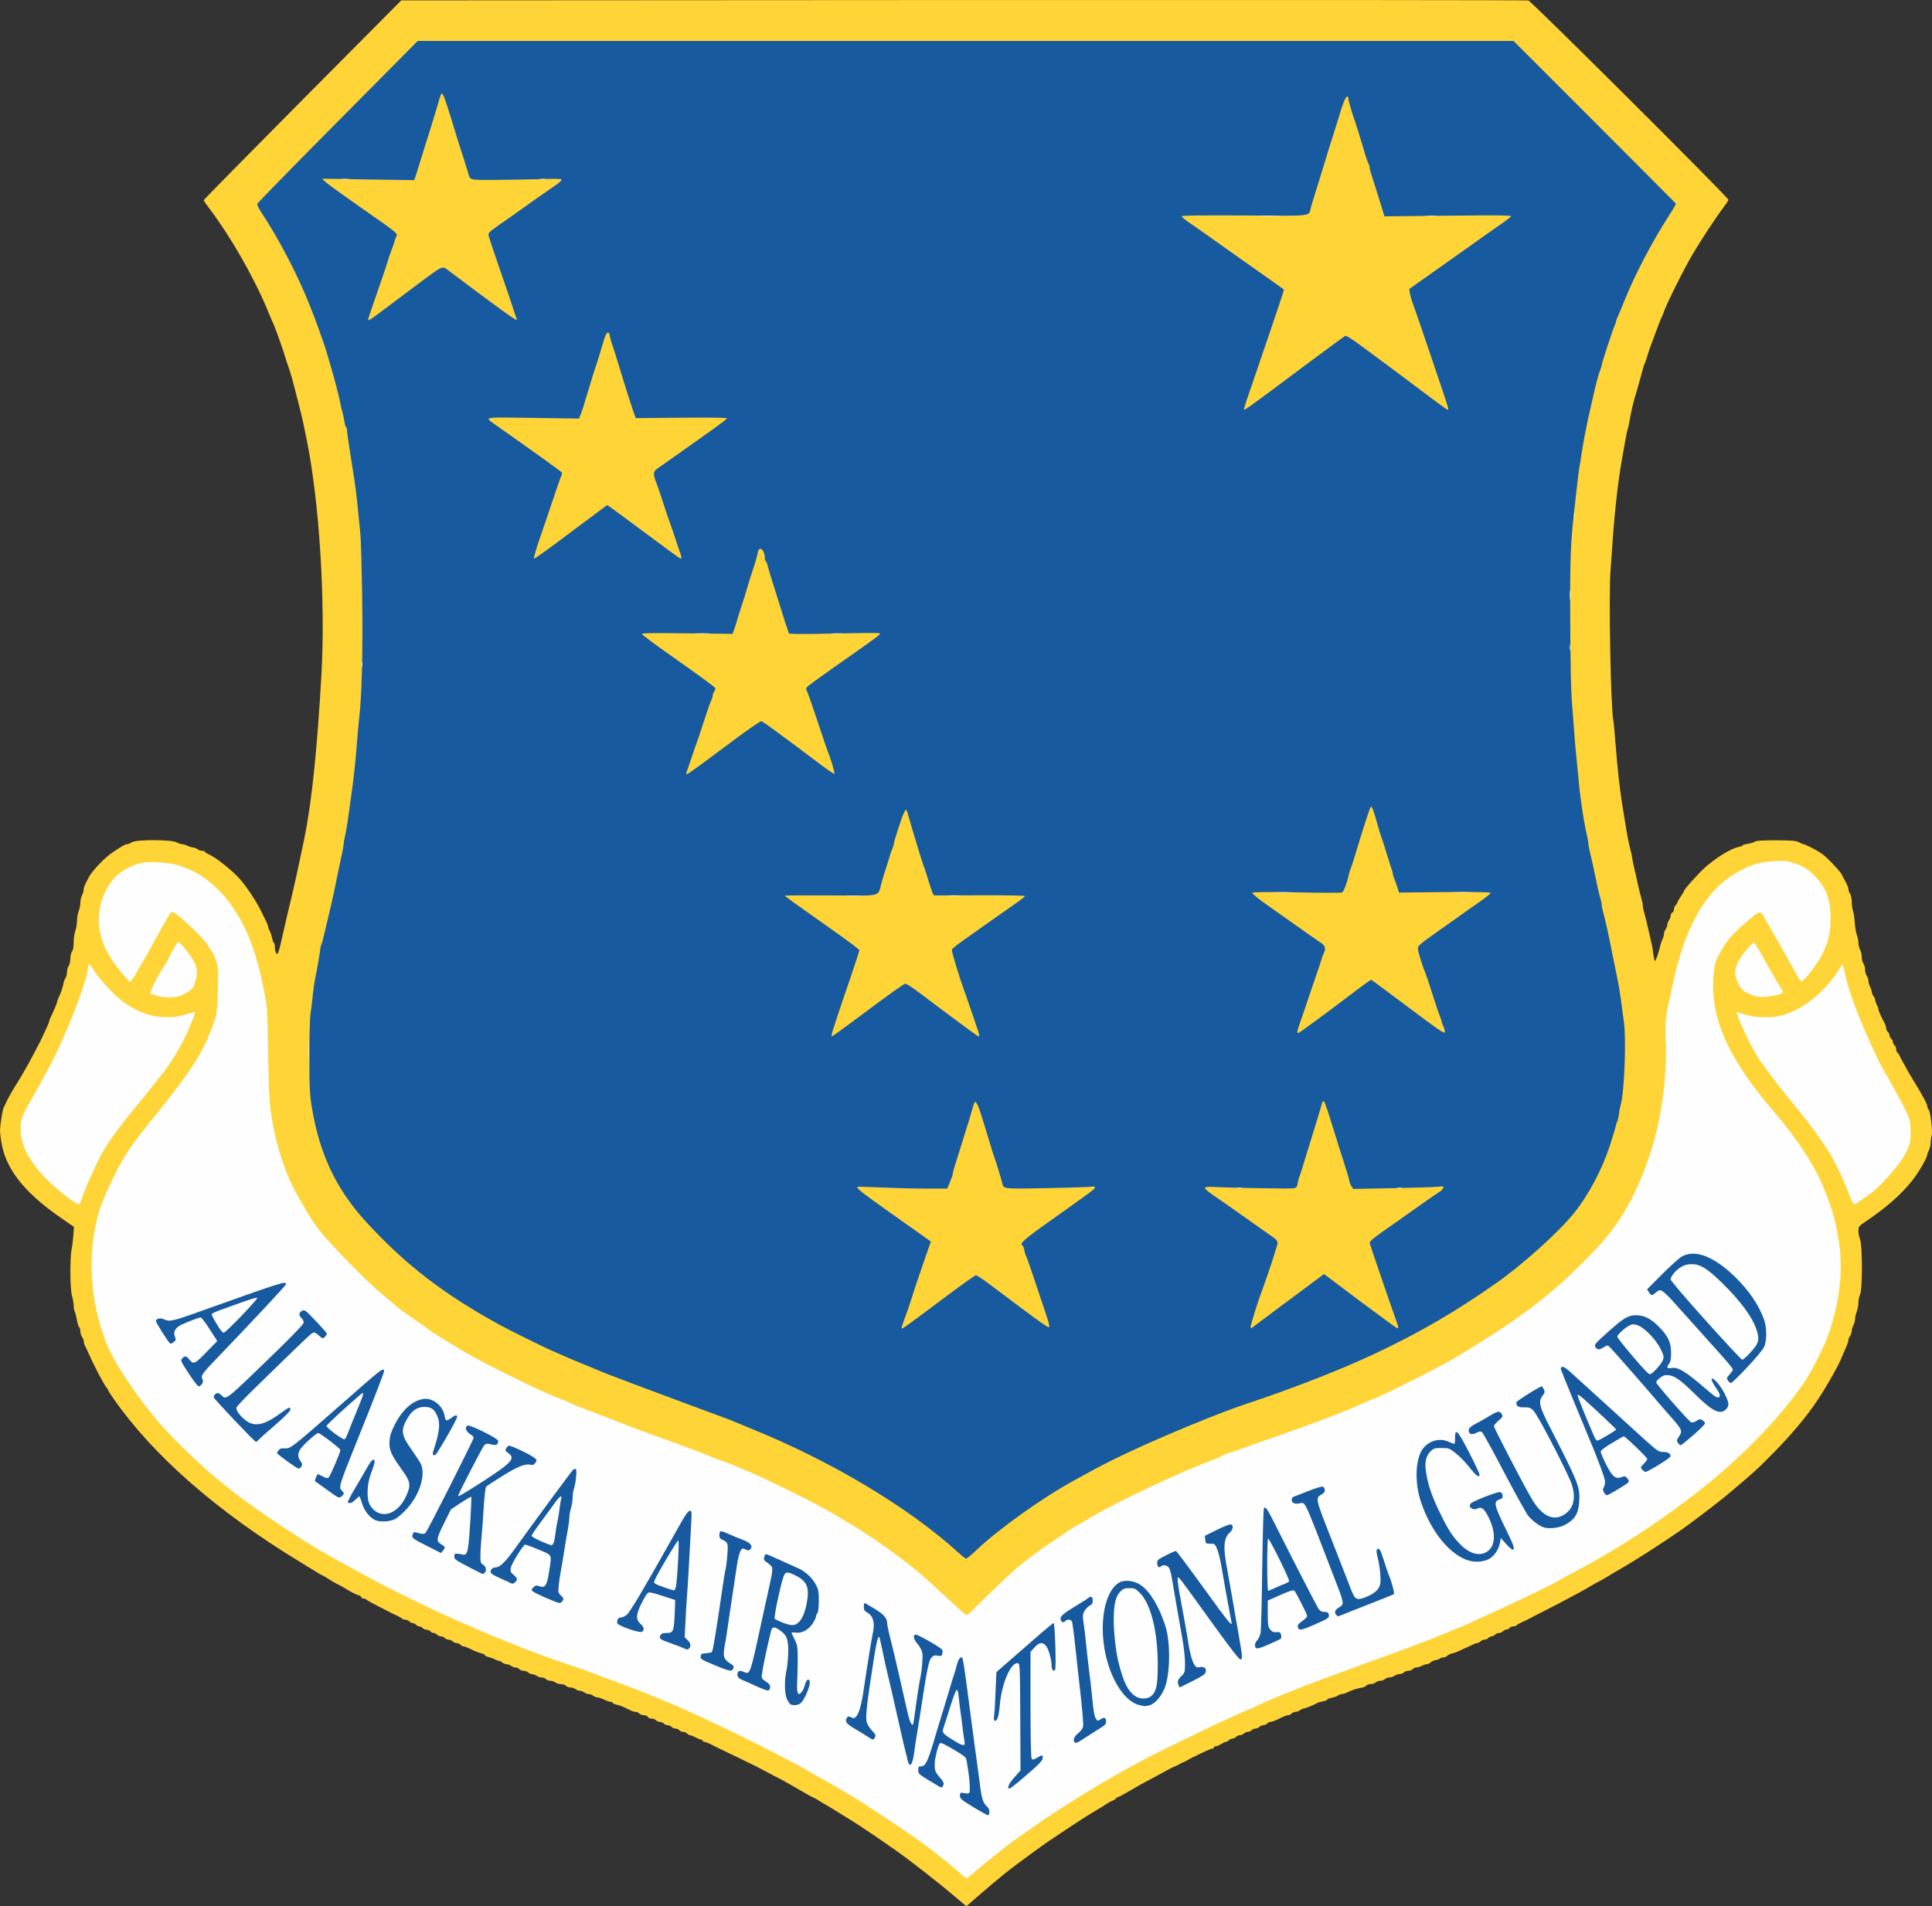
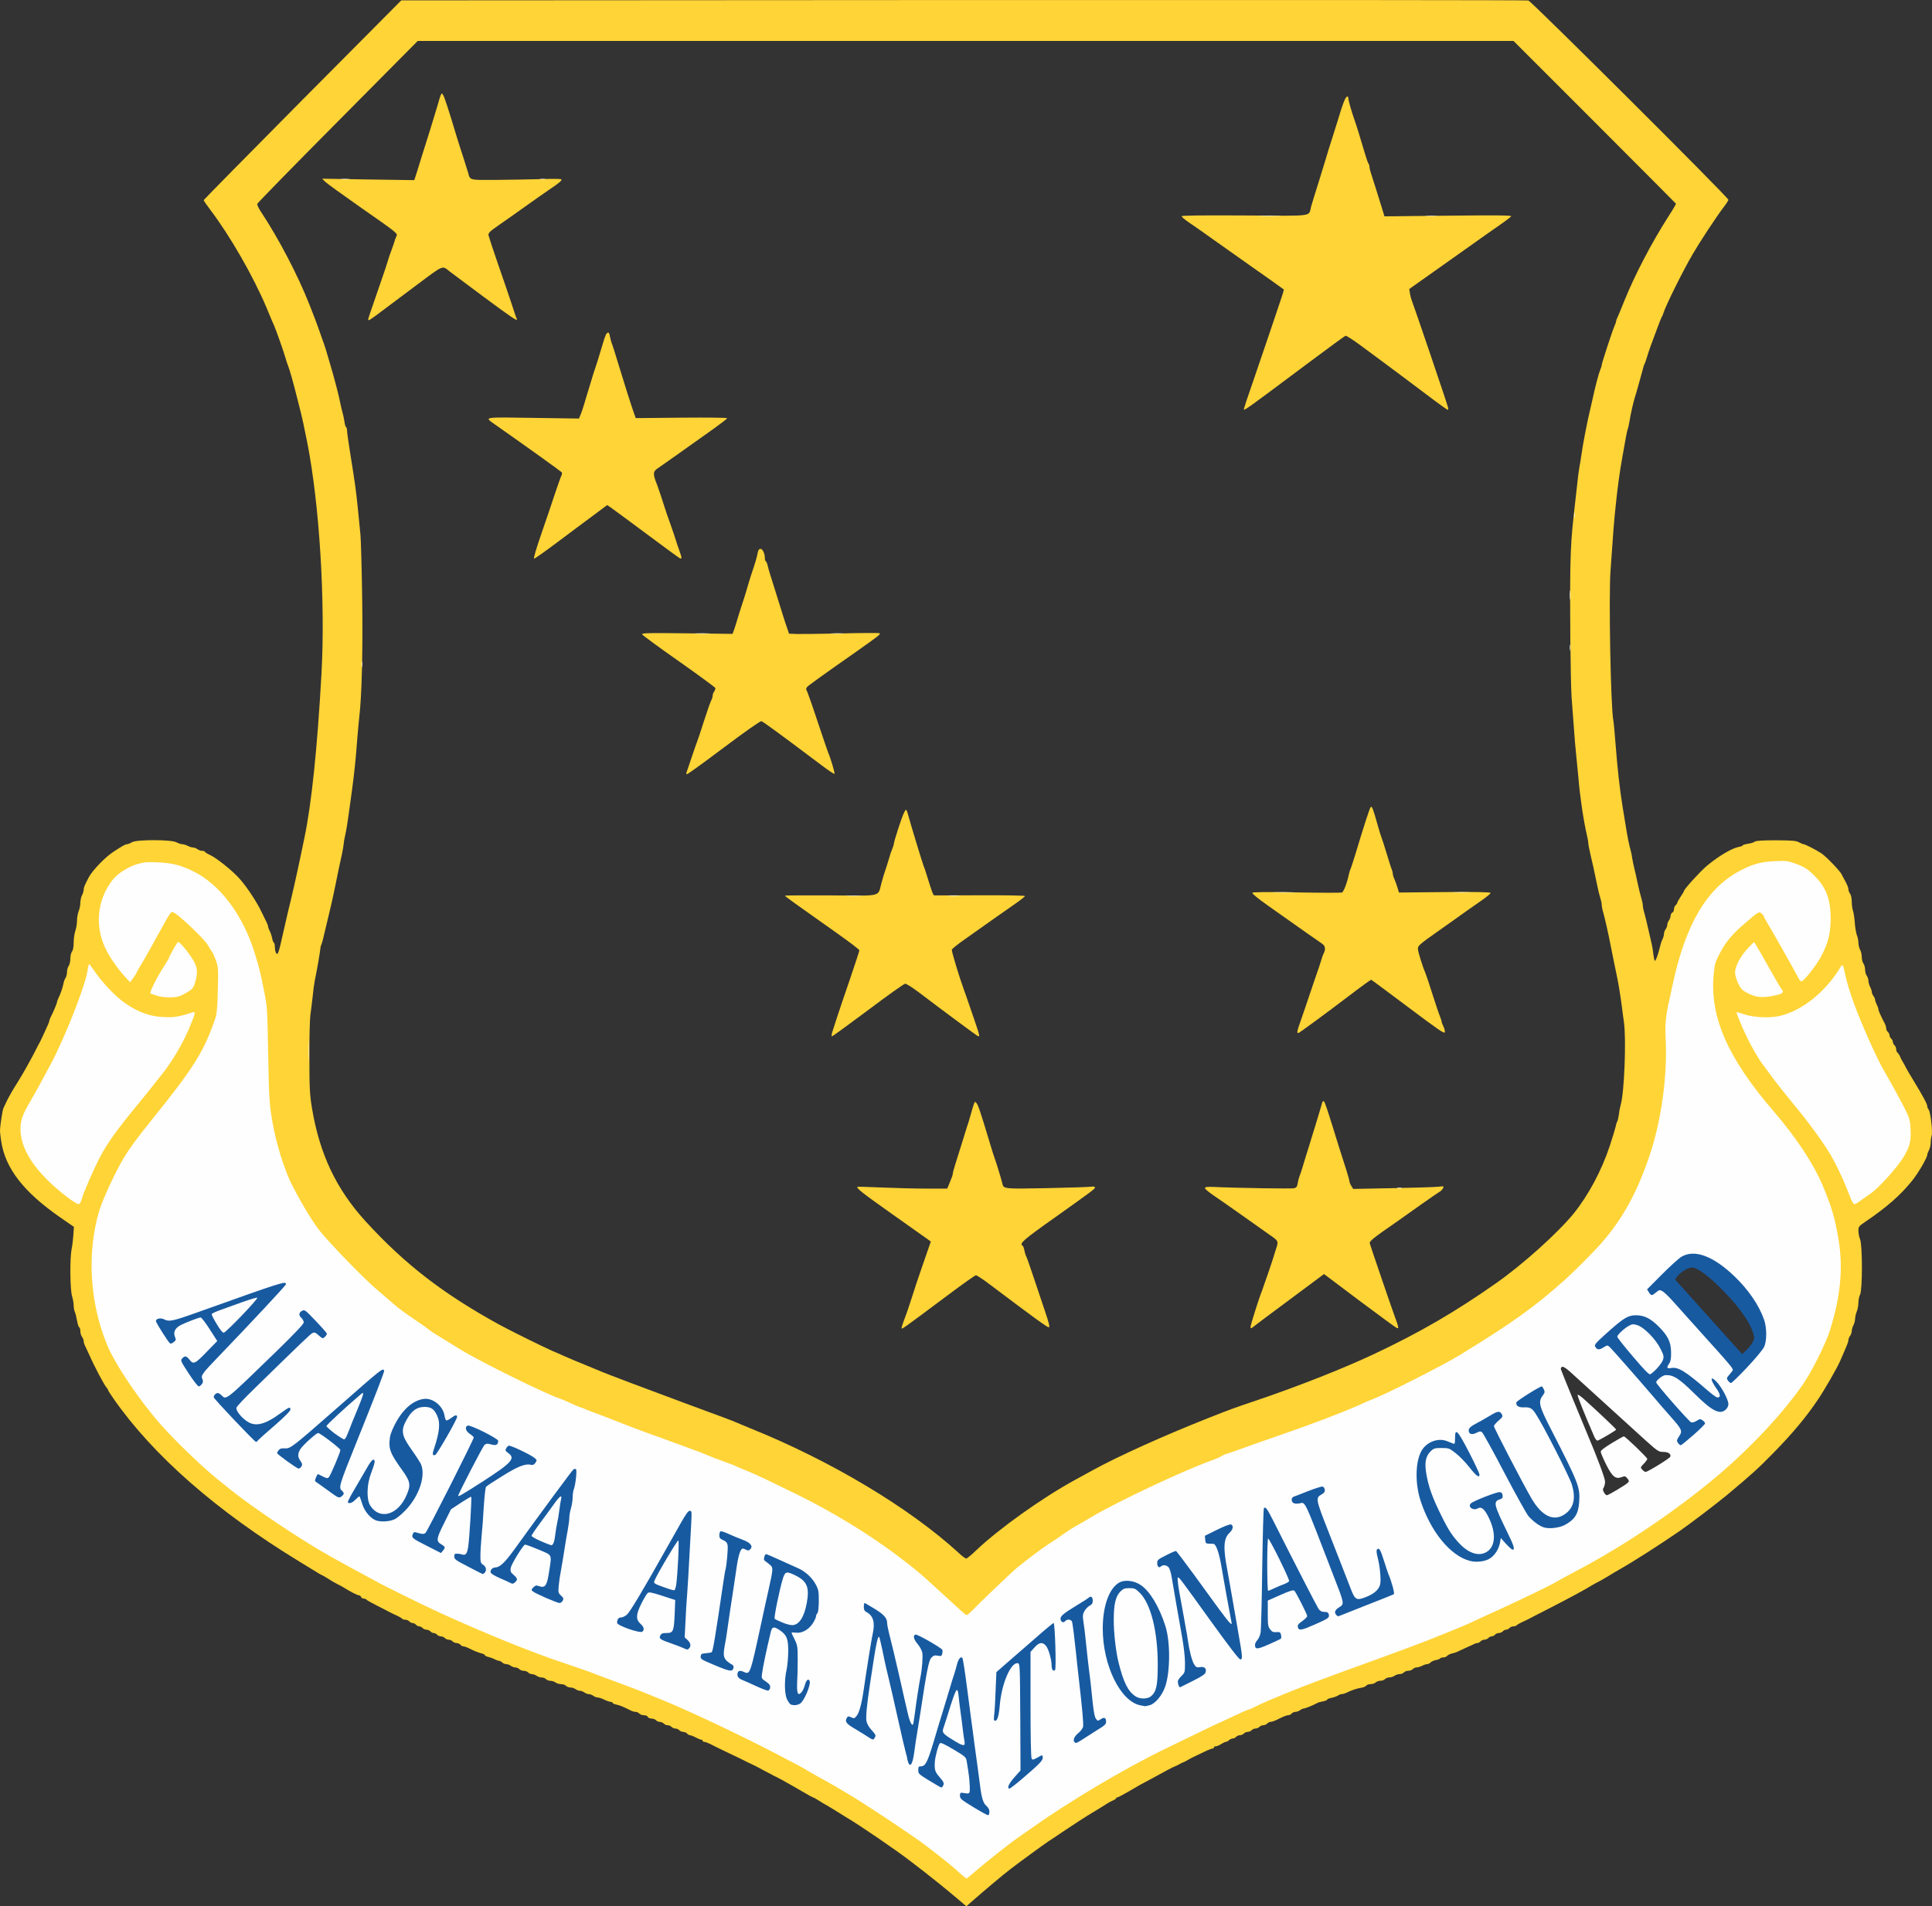
<svg xmlns="http://www.w3.org/2000/svg" xmlns:ns1="http://sodipodi.sourceforge.net/DTD/sodipodi-0.dtd" xmlns:ns2="http://www.inkscape.org/namespaces/inkscape" version="1.0" width="869.248" height="857.918" viewBox="0 0 869.248 857.918" preserveAspectRatio="xMidYMid" id="svg57" ns1:docname="Alaska_Air_National_Guard_emblem.svg" ns2:version="1.3.2 (091e20e, 2023-11-25)">
  <rect x="0" y="0" width="869.248" height="857.918" fill="#333333" stroke="none" />
  <defs id="defs57" />
  <ns1:namedview id="namedview57" pagecolor="#ffffff" bordercolor="#000000" borderopacity="0.25" ns2:showpageshadow="2" ns2:pageopacity="0.0" ns2:pagecheckerboard="0" ns2:deskcolor="#d1d1d1" ns2:zoom="0.26516854" ns2:cx="431.80085" ns2:cy="429.91525" ns2:window-width="1312" ns2:window-height="449" ns2:window-x="0" ns2:window-y="25" ns2:window-maximized="0" ns2:current-layer="svg57" />
  <g fill="#175aa0" id="g15" transform="translate(-18.35,-14.582)">
    <path d="m 454.75,829.35 -6,-3.7 v -2.95 -2.95 h 2.25 2.3 l -0.35,-3 c -0.5,-4.2 -1.35,-9.85 -1.55,-9.95 -1.15,-0.9 -9,-5.35 -9.15,-5.25 -0.05,0.1 -0.5,1.4 -0.95,2.9 -1.25,4.35 -1.1,5.65 1.2,8.3 1.6,1.85 2,2.7 2,4.25 0,1.05 -0.15,2.25 -0.3,2.7 -0.45,1.15 -4.2,1.05 -5.75,-0.1 -0.65,-0.5 -2.85,-1.85 -4.8,-3.05 -3.6,-2.15 -3.65,-2.2 -3.65,-4.25 v -2.05 h -2.1 c -2.25,0 -2.05,0.25 -3.3,-4.5 -0.5,-1.85 -2.55,-10.6 -4.35,-18.75 -1.1,-4.95 -2.7,-11.9 -3.5,-15.25 -0.4,-1.65 -1.1,-4.7 -1.55,-6.75 -1.15,-5.15 -1.6,-6.9 -1.65,-6 -0.05,0.4 -0.4,3 -0.85,5.75 -3.2,20.75 -3.35,22 -2.75,23.9 0.3,0.9 1.35,2.45 2.3,3.35 1.85,1.8 2.3,4.05 1.25,6.05 -0.75,1.35 -3.75,1.25 -5.95,-0.2 -1,-0.65 -3.65,-2.3 -5.9,-3.65 l -4.15,-2.45 v -2.35 c 0,-3.45 0.3,-3.9 2.7,-3.9 1.5,0 2.2,-0.25 2.65,-0.95 0.7,-1.15 1.95,-6.3 2.6,-11.05 1.15,-8.05 3.1,-20.1 3.85,-24.05 0.8,-4.3 0.8,-4.35 -0.3,-5.85 -0.6,-0.8 -1.65,-1.75 -2.3,-2.05 -1.1,-0.5 -1.2,-0.85 -1.2,-3.8 v -3.25 h 1.8 c 1.3,0 3,0.7 6.05,2.6 4.65,2.85 5.1,3.5 6.15,8.65 0.3,1.65 0.85,4.25 1.2,5.75 0.35,1.5 1.6,6.8 2.75,11.75 4.55,19.7 4.7,20.25 4.85,20.1 0.1,-0.05 0.5,-2.35 0.95,-5.1 0.4,-2.75 1.1,-6.8 1.5,-9 1.6,-9.3 1.5,-10.45 -1.3,-13.6 -1.3,-1.55 -1.5,-2.05 -1.35,-4.3 l 0.15,-2.6 2.25,-0.15 c 2,-0.1 2.85,0.25 7.75,3.3 5.35,3.25 5.5,3.4 5.65,5.3 0.3,3.6 -0.15,4.3 -2.6,4.3 -1.7,0 -2.35,0.25 -2.9,1.15 -0.65,1 -2.5,11 -4.65,25.6 -0.45,2.75 -1.1,6.8 -1.5,9 -0.4,2.2 -0.85,5.5 -1.05,7.4 -0.25,2.85 -0.2,3.35 0.45,3.35 1.5,0 2.7,-2.55 5.35,-11.35 1.45,-4.9 3.3,-11.05 4.1,-13.65 1.75,-5.55 3.35,-10.8 4.9,-16 2.55,-8.55 2.05,-7.75 4.6,-7.9 2.65,-0.15 2.5,-0.45 3.4,6.4 0.3,2.35 0.85,6.75 1.25,9.75 0.45,3.05 1.1,8.05 1.5,11.15 2,14.85 2.35,17.7 3,22.35 0.4,2.75 0.85,6.15 1,7.5 0.7,5.85 1.45,8.3 2.85,9.5 1.25,1.05 1.4,1.5 1.4,4.2 V 833 h -2.1 c -1.8,0 -3.2,-0.65 -8.15,-3.65 z m -4.8,-35.8 c -0.2,-1.85 -0.6,-4.75 -0.9,-6.35 -0.3,-1.6 -0.55,-3.7 -0.55,-4.65 l -0.05,-1.8 -0.7,2.25 c -0.4,1.25 -1.1,3.4 -1.55,4.75 -1.9,5.7 -1.9,5.6 0.95,7.5 1.45,0.95 2.75,1.7 2.9,1.7 0.15,0.05 0.1,-1.5 -0.1,-3.4 z" id="path1" />
    <path d="m 470.5,818.5 c 0,-2.3 0.2,-2.7 2.75,-5.55 l 2.75,-3.1 V 787.6 c 0,-24.6 0.1,-24 -2.9,-17.85 -1.7,3.45 -2.95,8.45 -3.4,13.5 -0.15,1.95 -0.5,4.35 -0.75,5.4 -0.5,1.8 -0.55,1.85 -2.8,1.85 h -2.3 l 0.35,-4.85 c 0.15,-2.7 0.45,-8.3 0.65,-12.5 l 0.3,-7.55 4.8,-4.2 c 2.6,-2.3 8.3,-7.25 12.65,-11 6.9,-6.1 8.05,-6.9 9.65,-6.9 1.6,0 1.75,-0.15 1.75,-1.4 0,-1.8 1,-2.7 7,-6.35 2.6,-1.55 5.1,-3.2 5.6,-3.6 0.5,-0.45 1.55,-0.65 2.75,-0.55 l 1.9,0.15 0.15,3.1 c 0.15,2.95 0.1,3.15 -1.25,3.85 -1.3,0.65 -3.35,3.4 -2.95,3.85 0.15,0.1 0.45,2.55 0.75,5.45 1,9.1 2.05,18.65 2.55,22.25 0.3,1.95 0.75,6.05 1,9.2 0.3,3.15 0.7,5.95 0.9,6.25 0.2,0.3 1.35,0.55 2.6,0.55 h 2.25 l 0.15,3 0.1,3 -3.6,2.2 c -2,1.25 -5,3.1 -6.6,4.15 -2.4,1.6 -3.3,1.9 -5,1.8 l -2.05,-0.15 -0.15,-2.75 c -0.15,-2.75 -0.1,-2.85 1.95,-4.5 l 2.1,-1.65 -0.3,-4.55 c -0.15,-2.5 -0.65,-7.35 -1.05,-10.8 -0.9,-7.3 -1.45,-12 -2.6,-22.25 l -0.8,-7.5 h -2.5 -2.5 l 0.2,10.75 0.15,10.75 h -2.25 c -2.2,0 -2.25,-0.05 -2.4,-1.75 -0.25,-3.25 -1.7,-8.4 -2.6,-9.25 -0.8,-0.75 -0.95,-0.65 -2.45,1 l -1.55,1.8 v 22.25 c 0,21.85 0,22.25 0.95,21.7 0.55,-0.25 1.8,-0.5 2.75,-0.5 h 1.8 v 2.65 c 0,3.05 -0.1,3.15 -9.3,11 -4.6,3.95 -5.25,4.35 -7.15,4.35 h -2.05 z" id="path2" />
    <path d="M 529.95,783.55 C 523.2,782.2 516.7,772.45 514,759.5 c -1.95,-9.35 -1.1,-22.85 1.75,-28.5 2.75,-5.5 4.75,-6.65 10.7,-6.4 3.9,0.15 4.5,0.3 6.65,1.8 4,2.75 8.75,10.4 10.75,17.35 1.25,4.25 2.1,10.75 2.1,16.25 0.05,10.35 -1.55,16.75 -5.05,20.75 -2.65,3 -5.75,3.8 -10.95,2.8 z m 4.7,-7.05 c 2.35,-1.85 3.1,-4.95 3.1,-12.75 0,-9.15 -1.85,-19.4 -4.65,-25.85 -1.45,-3.35 -4.85,-6.9 -6.55,-6.9 -6.45,0 -7.4,17.05 -2,35.35 1.5,5.1 3.5,8.4 6.2,10.15 1.9,1.25 2.3,1.25 3.9,0 z" id="path3" />
    <path d="m 372.6,783.15 c -0.35,-0.15 -1.05,-1.1 -1.6,-2.2 -0.85,-1.55 -1,-2.9 -1,-7.55 0.05,-3.1 0.35,-7.1 0.75,-8.9 0.95,-4.2 0.95,-9.65 0.05,-11.4 -0.95,-1.85 -3.1,-3.8 -3.75,-3.35 -0.3,0.15 -0.55,0.75 -0.55,1.25 0,0.55 -0.2,1.45 -0.45,2.1 -0.25,0.65 -0.95,3.65 -1.5,6.65 -0.6,3.05 -1.3,6.25 -1.55,7.15 -0.4,1.55 -0.3,1.75 1.55,3 1.9,1.3 1.95,1.4 1.8,4.1 l -0.1,2.75 -2.3,0.15 c -1.85,0.1 -3.2,-0.25 -7,-2.05 -2.6,-1.2 -5.2,-2.35 -5.8,-2.55 -1.65,-0.5 -2.65,-1.7 -2.65,-3.1 0,-1.05 -0.2,-1.2 -1.85,-1.2 -1.15,0 -4.5,-1.05 -8.3,-2.6 l -6.4,-2.6 0.15,-2.8 0.15,-2.75 2.25,-0.15 c 1.25,-0.1 2.4,-0.3 2.6,-0.5 0.45,-0.45 1.5,-6.75 3.65,-21.1 1.9,-12.5 2.2,-14.45 2.7,-17.25 0.5,-2.9 0.7,-5.55 0.6,-7.4 -0.05,-0.55 -0.75,-1.2 -1.8,-1.65 l -1.8,-0.75 0.15,-3.1 0.15,-3.1 2.15,-0.15 c 1.2,-0.1 2.45,0.05 2.8,0.35 0.35,0.3 2.95,1.45 5.85,2.55 2.85,1.15 5.5,2.45 5.85,2.9 0.75,1 0.8,4.7 0,5.5 -0.35,0.35 -1.45,0.6 -2.5,0.6 -2.4,0 -2.6,0.45 -3.6,7.25 -0.85,5.75 -1.7,11.4 -3.05,20.25 -0.4,2.9 -1,6.85 -1.25,8.75 -0.3,1.95 -0.75,4.7 -1.05,6.15 -0.6,3 -0.1,4 2.65,5.4 0.95,0.5 1.4,1.1 1.4,1.95 0,1.15 0.2,1.25 2.2,1.25 2.15,0 2.2,-0.05 2.75,-2.1 0.55,-2 2.6,-11.1 4.3,-18.9 1.85,-8.65 2.3,-10.65 3.5,-15.75 1.65,-7.15 1.6,-7.45 -0.5,-8.75 -1.55,-0.95 -1.75,-1.3 -1.75,-3.25 0,-3.25 0.35,-3.75 2.55,-3.75 1.3,0 3.9,0.9 7.8,2.7 3.25,1.5 6.95,3.15 8.2,3.7 3.1,1.35 6.25,4.25 7.85,7.3 1.25,2.4 1.35,3 1.35,8.9 0,4.4 -0.2,6.55 -0.6,7 -0.35,0.3 -0.65,0.95 -0.65,1.4 0,0.45 -0.65,1.85 -1.45,3.15 -1.6,2.45 -4.55,4.35 -6.75,4.35 h -1.25 l 0.8,2.3 c 0.65,1.9 0.75,3.95 0.55,10.9 -0.15,5.8 -0.1,7.95 0.25,6.7 0.45,-1.85 0.5,-1.9 2.65,-1.9 1.95,0 2.2,0.15 2.5,1.3 0.7,2.8 -2.1,10.8 -4.35,12.4 -1.15,0.75 -5.8,1.1 -7.35,0.45 z m 5.35,-42.4 c 1.15,-2.25 2.1,-6.1 2.15,-8.85 0.05,-2.55 -1.65,-5 -4.25,-6.3 -2.95,-1.45 -3.25,-1.4 -3.8,0.8 -1.2,4.45 -3.55,15.25 -3.35,15.45 0.1,0.15 1.5,0.75 3.1,1.4 2.7,1.1 2.95,1.1 4,0.35 0.6,-0.45 1.55,-1.75 2.15,-2.85 z" id="path4" />
    <path d="m 546.95,774.15 c -0.85,-2.25 -0.2,-5.05 1.5,-6.85 1.35,-1.4 1.55,-1.95 1.55,-4.5 0,-1.6 -0.6,-6.1 -1.3,-10 -1.6,-8.9 -4.1,-23.05 -4.75,-27.3 -0.3,-1.8 -0.75,-3.45 -1,-3.7 -0.2,-0.25 -1.5,-0.5 -2.8,-0.5 l -2.4,-0.05 -0.15,-3.1 -0.15,-3.1 4,-2.05 c 2.6,-1.3 4.7,-2 5.9,-2 1.9,0 1.95,0.05 8.9,9.6 3.85,5.3 8.35,11.5 9.95,13.75 1.6,2.3 3,4.1 3.1,4.05 0.05,-0.1 -0.3,-2.5 -0.85,-5.4 -0.5,-2.9 -1.4,-8.05 -2,-11.5 -0.55,-3.45 -1.45,-7.2 -1.95,-8.35 -0.85,-1.95 -1.05,-2.1 -3.1,-2.25 l -2.15,-0.15 -0.15,-3.25 -0.15,-3.25 5.4,-2.65 c 4.55,-2.25 5.75,-2.65 7.65,-2.5 l 2.25,0.15 0.15,2.65 c 0.15,2.4 0,2.75 -1.45,4.1 -1.4,1.25 -1.65,1.85 -1.85,4.35 -0.1,1.7 0.25,5.4 0.9,8.9 0.55,3.3 1.5,8.6 2.05,11.75 0.55,3.15 1.8,10.35 2.8,16 1,5.65 1.85,11.5 1.85,13 l 0.05,2.75 -2.3,0.15 -2.3,0.15 -11.4,-15.8 c -6.25,-8.7 -11.5,-15.7 -11.6,-15.6 -0.2,0.25 0.2,3 1.6,10.6 0.45,2.5 1.1,6.4 1.5,8.75 0.9,5.8 1.65,8.85 2.55,10.55 0.6,1.2 1.05,1.45 2.6,1.45 1.05,0 2.15,0.25 2.5,0.6 0.65,0.65 0.8,4.8 0.2,5.7 -0.2,0.3 -2.85,1.85 -5.9,3.4 -6.4,3.25 -8.45,3.55 -9.25,1.45 z" id="path5" />
    <path d="m 325,758.05 c -0.4,-0.25 -2.7,-1.15 -5.1,-1.95 -6.15,-2.15 -6.4,-2.35 -6.4,-4.4 0,-2.9 0.7,-3.7 3.25,-3.7 2.85,0 3.2,-0.65 3.6,-6.95 l 0.3,-4.9 -4.7,-1.55 c -5.4,-1.7 -5,-1.85 -7.45,2.9 -2.2,4.45 -2.25,4.75 -0.55,6.3 1.3,1.15 1.55,1.75 1.55,3.7 0,4.15 -1.45,4.4 -9.55,1.7 l -5.45,-1.85 v -2.4 c 0,-3.1 0.35,-3.95 1.75,-3.95 0.65,0 1.85,-0.55 2.65,-1.25 1.35,-1.15 7.25,-11 17.8,-29.8 1.95,-3.45 4.9,-8.7 6.55,-11.6 l 3,-5.35 h 2.45 2.45 l -0.3,7.15 c -0.5,11.7 -1.25,25.65 -1.8,33.1 -1.2,16.15 -1.15,16.7 0.2,17.95 1,0.95 1.25,1.65 1.25,3.65 0,1.35 -0.25,2.7 -0.6,3.05 -0.7,0.7 -3.8,0.8 -4.9,0.15 z m -3.85,-32.4 c 0.5,-4.1 1,-11.9 0.7,-11.65 -0.45,0.45 -6.95,12.1 -6.75,12.2 0.5,0.3 4.75,1.75 5.2,1.75 0.3,0.05 0.7,-1 0.85,-2.3 z" id="path6" />
    <path d="m 582.1,757.9 c -0.35,-0.35 -0.6,-1.7 -0.6,-3.05 0,-1.85 0.3,-2.8 1.2,-3.9 1.65,-1.95 1.7,-3.1 2.15,-33.45 l 0.4,-25.75 h 2.25 c 2.1,0 2.3,0.1 3.25,2 0.6,1.1 5.6,11 11.2,22 5.6,11 10.65,20.6 11.15,21.4 1.15,1.65 3.4,1.85 4.85,0.4 0.5,-0.5 1.35,-1.15 1.85,-1.45 1.15,-0.65 1.8,1.4 -7.4,-22.35 -6.05,-15.65 -7.6,-19.55 -8.05,-20.1 -0.25,-0.35 -1.5,-0.65 -2.8,-0.65 -1.3,0 -2.6,-0.25 -2.95,-0.6 -0.35,-0.35 -0.6,-1.7 -0.6,-3 0,-1.85 0.2,-2.5 0.9,-2.75 0.45,-0.15 3.35,-1.25 6.45,-2.5 4.4,-1.75 6.05,-2.2 8,-2.05 l 2.4,0.15 0.15,2.85 c 0.15,2.45 0,2.85 -0.85,3.15 -0.5,0.15 -1.25,0.6 -1.55,1 -0.75,0.95 -1.7,-1.65 9.65,27.5 1.5,3.85 3.45,8.85 4.35,11.1 0.85,2.3 1.75,4.25 2,4.4 0.95,0.6 6.25,-2.45 7.4,-4.25 1.05,-1.5 1.15,-2.15 0.9,-4.75 -0.15,-1.65 -0.6,-4.35 -1.05,-6 -0.45,-1.65 -0.75,-3.9 -0.65,-5 l 0.15,-2 h 2.25 2.25 l 1.6,4.75 c 0.85,2.6 1.75,5.3 2.05,6 1.5,3.95 3.1,9.5 3.1,10.8 0,1.5 -0.2,1.65 -4.35,3.35 -2.45,1 -5.4,2.15 -6.65,2.65 -1.25,0.45 -5,1.95 -8.4,3.3 -4.35,1.75 -6.7,2.4 -8,2.3 -1.2,-0.1 -2.1,0.15 -2.6,0.65 -0.4,0.45 -3.15,1.85 -6.05,3.15 -4.05,1.75 -5.95,2.3 -7.85,2.3 -2.5,0 -2.55,0 -2.9,-1.75 -0.45,-2.5 0.05,-3.9 1.8,-4.9 0.8,-0.5 1.5,-1.2 1.5,-1.55 0,-0.75 -3.95,-8.5 -4.45,-8.7 -0.2,-0.05 -2.35,0.75 -4.8,1.8 l -4.5,1.95 -0.15,3.7 c -0.15,5.2 0.85,7.15 3.75,7.35 1.95,0.15 2.15,0.3 2.4,1.8 0.75,3.9 0.5,4.25 -5.5,6.9 -5.55,2.45 -7.6,2.85 -8.65,1.8 z m 13.8,-32.6 c 0.2,-0.2 -2.6,-6.15 -4.35,-9.3 L 590,713.25 v 7.35 7.35 l 2.9,-1.25 c 1.55,-0.7 2.9,-1.35 3,-1.4 z" id="path7" />
    <path d="m 262.5,735.2 c -2.85,-1.25 -5.5,-2.5 -5.85,-2.8 -0.35,-0.3 -0.65,-1.35 -0.65,-2.4 0,-2.5 1.2,-3.5 4.2,-3.5 2.65,0 2.9,-0.35 3.5,-4.75 0.2,-1.35 0.45,-3.3 0.6,-4.3 l 0.25,-1.8 -4.55,-1.85 c -2.5,-1.05 -4.65,-1.85 -4.75,-1.75 -1.15,1.25 -5.25,7.85 -5.25,8.5 0,0.45 0.55,1.2 1.25,1.65 1,0.65 1.25,1.25 1.25,3 0,3.5 -2.7,4.85 -6.3,3.1 -4.8,-2.3 -8.85,-3.8 -10.3,-3.8 -1.05,0 -4,-1.15 -8.3,-3.35 l -6.65,-3.35 0.15,-2.8 0.15,-2.75 H 224 c 2.15,0 2.85,-0.2 3.1,-0.85 0.55,-1.3 1.95,-19.9 1.5,-19.9 -0.05,0 -1.35,0.85 -2.9,1.85 -2.45,1.65 -3,2.35 -5.45,7.1 -3.6,6.9 -3.5,6.65 -1.75,7.7 1.25,0.75 1.5,1.25 1.5,2.75 0,2.6 -1.15,4.1 -3.15,4.1 -1.4,0 -12.4,-5.1 -14.2,-6.6 -0.8,-0.65 -0.85,-2.85 -0.15,-4.65 0.5,-1.25 0.65,-1.35 3.4,-1.15 l 2.85,0.15 10.1,-20 c 5.55,-11 10.1,-20.25 10.1,-20.55 0.05,-0.3 -0.5,-0.85 -1.2,-1.2 -1.2,-0.65 -1.3,-0.95 -1.15,-3.45 l 0.15,-2.8 2.25,-0.15 c 1.95,-0.15 3.15,0.25 8.65,2.95 l 6.35,3.15 v 2.3 c 0,1.25 -0.2,2.5 -0.4,2.85 -0.2,0.3 -1.7,0.65 -3.35,0.75 l -3,0.15 -4.15,8.15 -4.15,8.15 2.65,-1.7 c 9.15,-5.85 12.8,-8.4 13.8,-9.45 l 1.15,-1.25 -1.3,-0.85 c -1.5,-0.95 -1.7,-3.4 -0.45,-5.2 1.3,-1.9 4.05,-1.5 9.9,1.45 6.05,3.05 6.8,3.65 6.8,5.65 0,2.85 -1.05,3.65 -4.9,3.9 -3.25,0.15 -3.65,0.35 -10.1,4.35 -3.7,2.3 -7.1,4.5 -7.6,4.9 -0.6,0.55 -0.9,1.95 -1.1,5.55 -0.2,2.65 -0.7,9.55 -1.15,15.3 l -0.85,10.45 1.5,1.15 c 3,2.45 5.15,1.1 10.6,-6.4 11.95,-16.55 26.2,-35.85 26.8,-36.35 0.4,-0.35 1.6,-0.55 2.65,-0.45 l 1.9,0.15 -0.15,4.25 c -0.05,2.35 -0.45,5.4 -0.85,6.85 -0.4,1.4 -0.75,3.55 -0.75,4.75 0,1.25 -0.35,3.35 -0.75,4.7 -0.4,1.35 -0.75,3.3 -0.75,4.35 0,1.05 -0.3,3.4 -0.7,5.25 -0.4,1.85 -1.1,6.05 -1.55,9.35 -0.5,3.3 -1.2,7.4 -1.55,9.15 -1.05,4.7 -0.95,7.7 0.3,8.5 1.1,0.7 1.4,3.45 0.5,5.15 -0.95,1.7 -4.5,1.25 -10.5,-1.35 z m 4.25,-32 c 0.2,-1.6 0.5,-3.75 0.75,-4.7 0.2,-0.95 0.55,-2.4 0.75,-3.25 0.25,-1.05 -0.9,0.15 -3.9,4.25 l -4.25,5.75 2.8,1.3 c 3.3,1.5 3.3,1.5 3.85,-3.35 z" id="path8" />
    <path d="m 678.2,718.55 c -11.2,-2.85 -23,-20.85 -24,-36.65 -0.6,-9.9 1.1,-16.25 5.25,-19.15 2.05,-1.4 2.4,-1.5 7.1,-1.5 h 4.95 v -1.9 -1.9 l 2.35,0.15 c 1.95,0.1 2.5,0.4 3,1.35 0.55,1.15 0.6,1.1 0.75,-1 0.15,-2.45 -0.4,-2 8.25,-7 3.2,-1.85 5.6,-2.95 6.6,-2.95 2.15,0 3.55,1.55 3.55,3.95 0,1.6 -0.3,2.2 -1.7,3.4 l -1.7,1.4 7.15,13.75 c 9.05,17.35 11.3,21.05 13.7,22.95 3.75,2.95 5.4,3 8.7,0.1 2.5,-2.25 3.2,-5 2.1,-8.85 -1.05,-3.6 -14,-29 -16.65,-32.7 -1.75,-2.35 -1.95,-2.5 -4.9,-2.5 -3.15,0 -3.8,-0.65 -3.6,-3.75 l 0.15,-2.35 5.5,-3.2 c 6.3,-3.65 8.65,-4.1 9.65,-1.95 0.9,1.95 0.7,4.45 -0.4,5.9 -0.55,0.7 -1,1.65 -1,2.2 0,0.5 2.15,5.05 4.75,10.15 12.65,24.55 13,25.5 12.65,34.15 -0.2,4.95 -0.35,5.55 -1.7,7.45 -3,4.25 -7.65,6.2 -13.75,5.8 -4,-0.25 -6.35,-1.35 -9.4,-4.5 -1.9,-1.95 -4.3,-6.05 -11.8,-20.45 -6.8,-13 -9.6,-17.9 -10.15,-17.7 -0.35,0.15 -1.75,0.25 -3.05,0.25 h -2.4 l 3.7,7.25 c 2.95,5.8 3.65,7.65 3.65,9.5 v 2.25 h -2.15 c -2.1,0 -2.25,-0.1 -5.45,-4.15 -6.35,-8 -11,-10.35 -14.3,-7.2 -2.15,2.1 -2.6,4.15 -1.85,8.3 1.05,5.5 2.9,10.35 6.75,18.15 4.45,8.8 9.1,14.5 13.35,16.15 2.05,0.8 2.2,0.8 3.85,-0.2 2.3,-1.45 3.5,-4.05 3.1,-6.75 -0.2,-1.1 -1.2,-3.75 -2.2,-5.8 l -1.85,-3.7 -2.55,0.15 c -3.15,0.15 -4.2,-0.7 -4.2,-3.45 0,-2.4 0.4,-2.7 7.45,-5.5 4.15,-1.65 5.65,-2 7.75,-1.9 l 2.55,0.15 0.15,2.8 c 0.15,2.75 0.1,2.85 -1.4,3.35 -0.8,0.3 -1.5,0.65 -1.5,0.75 0,0.4 2.3,5.45 5.2,11.35 2.2,4.5 2.8,6.25 2.8,8.1 v 2.4 h -2.25 c -1.8,0 -2.35,-0.25 -3.05,-1.25 l -0.8,-1.25 -1.2,2.45 c -0.75,1.5 -2.05,3 -3.3,3.85 -1.85,1.3 -2.55,1.45 -6.35,1.55 -2.35,0.05 -5,-0.1 -5.85,-0.3 z" id="path9" />
-     <path d="m 448.35,715.1 c -22.3,-20.45 -57.8,-41.7 -94.1,-56.3 -2.45,-1 -4.95,-2.05 -5.5,-2.3 -2,-0.9 -6.35,-2.55 -23.25,-8.75 -17.05,-6.3 -35.8,-13.4 -37.75,-14.25 -0.55,-0.25 -3.6,-1.5 -6.75,-2.8 -3.15,-1.25 -7.75,-3.2 -10.25,-4.3 -2.45,-1.1 -4.95,-2.2 -5.5,-2.4 -4.1,-1.8 -18.55,-8.95 -23.25,-11.5 -25.6,-14 -42.85,-27.3 -60.65,-46.75 -13.25,-14.55 -20.7,-30.3 -24.15,-51 -1.05,-6.35 -1.15,-8.65 -1.15,-24.5 -0.05,-9.6 0.2,-18.85 0.45,-20.5 0.25,-1.65 0.7,-5.25 1,-8 0.25,-2.75 0.7,-6 0.95,-7.25 0.9,-4.15 2.55,-13.75 2.55,-14.65 0,-0.45 0.2,-1.25 0.45,-1.75 0.25,-0.45 0.95,-3 1.5,-5.6 0.6,-2.6 1.3,-5.55 1.55,-6.5 0.65,-2.5 2.25,-9.5 3.25,-14.5 0.9,-4.65 1.8,-8.8 3,-14.3 0.4,-2 0.75,-4 0.75,-4.5 0,-0.5 0.3,-2.25 0.7,-3.9 0.4,-1.7 1.05,-5.75 1.5,-9.05 0.45,-3.3 1.15,-8.35 1.55,-11.25 1,-7.45 1.65,-13.7 2.25,-21.75 0.3,-3.85 0.75,-8.8 1,-11 1.15,-9.4 1.65,-30.35 1.3,-52.25 -0.2,-12.25 -0.55,-24.15 -0.8,-26.5 -0.2,-2.35 -0.75,-7.8 -1.15,-12.15 -0.85,-8.35 -1.15,-10.5 -3.4,-24.6 -0.8,-4.95 -1.45,-9.6 -1.45,-10.35 0,-0.75 -0.2,-1.45 -0.45,-1.6 -0.25,-0.15 -0.6,-1.35 -0.75,-2.65 -0.2,-1.35 -0.6,-3.1 -0.85,-3.95 -0.25,-0.9 -0.7,-2.7 -0.95,-4 -0.45,-2.7 -2.9,-12.05 -4.45,-17.2 -0.5,-1.8 -1.2,-4.15 -1.55,-5.25 -0.3,-1.1 -0.85,-2.9 -1.25,-4 -1.6,-4.6 -3.9,-11.05 -4.3,-12 -0.2,-0.55 -1.3,-3.25 -2.35,-6 -5.15,-13.15 -13.85,-29.8 -21.85,-41.95 -1.5,-2.25 -1.8,-3.05 -1.65,-4.9 l 0.15,-2.25 36.05,-36.35 36,-36.3 h 248 248 L 737.3,68 c 32.8,32.85 36.45,36.65 36.6,38.25 0.15,1.4 -0.45,2.65 -3.3,7.1 -7.75,12.1 -15.4,26.8 -20.1,38.55 -1.4,3.5 -2.75,6.75 -3,7.2 -0.3,0.5 -0.5,1.15 -0.5,1.45 0,0.3 -0.3,1.25 -0.7,2.1 -0.95,2.1 -5.8,16.85 -5.8,17.7 0,0.35 -0.3,1.35 -0.7,2.25 -0.65,1.55 -2.1,6.95 -3.55,13.65 -0.4,1.65 -0.9,3.9 -1.15,5 -1.25,5.15 -3.1,15 -3.85,20.25 -0.15,1.25 -0.5,3.4 -0.75,4.75 -0.55,3.1 -1.85,14.1 -2.25,19.5 -0.2,2.2 -0.55,4.9 -0.75,6 -1.2,5.55 -1.6,61.65 -0.55,75.5 0.3,3.6 0.75,9.75 1.05,13.75 0.25,4 0.75,9.5 1.05,12.25 0.3,2.75 0.75,7.35 1,10.25 0.6,7.65 2.25,18.85 3.75,25.3 0.4,1.65 0.7,3.45 0.7,3.95 0,0.5 0.35,2.35 0.75,4.1 1.05,4.35 2,8.65 3,13.65 0.45,2.35 1.15,5.25 1.55,6.45 0.4,1.25 0.7,2.7 0.7,3.35 0,0.6 0.3,2.2 0.7,3.5 0.7,2.4 2.45,10.2 3.3,14.7 0.25,1.25 0.8,3.95 1.2,6 0.45,2.05 1.2,5.9 1.75,8.5 0.55,2.6 1.35,7.45 1.8,10.75 0.4,3.3 1,7.5 1.25,9.4 1.15,8 0.15,34.8 -1.45,40.1 -0.25,0.85 -0.65,2.75 -0.8,4.25 -0.2,1.5 -0.55,3 -0.75,3.25 -0.2,0.3 -0.55,1.3 -0.7,2.25 -0.85,4.3 -5.2,16.15 -8.05,21.95 -5,10.15 -9.25,16 -18.5,25.5 -11.3,11.6 -26.7,23.6 -45,34.9 -12.95,7.95 -23.1,13.45 -37.5,20.25 -13.5,6.35 -33.75,14.35 -52.5,20.7 -10.7,3.6 -11.6,3.95 -21.75,7.95 -20.45,8.1 -40.9,17.35 -52.5,23.75 -2.35,1.3 -5.8,3.2 -7.75,4.25 -14.6,8 -34,21.85 -44.15,31.5 -3.55,3.45 -4,3.7 -6,3.75 -1.9,0 -2.5,-0.3 -4.75,-2.4 z M 486.2,603.9 c -3.7,-11.3 -7.25,-21.75 -7.65,-22.45 -0.25,-0.45 -0.65,-1.65 -0.8,-2.65 -0.2,-1 -0.55,-1.95 -0.8,-2.1 -0.25,-0.15 -0.45,-1.35 -0.45,-2.65 v -2.45 l 14.75,-10.5 14.8,-10.55 -18.25,0.3 c -19.6,0.35 -19.4,0.35 -20,-2.25 -0.5,-2.1 -2.85,-9.75 -3.35,-10.85 -0.45,-1.05 -5.85,-18.7 -6.3,-20.6 -0.4,-1.7 -0.9,-1.4 -1.6,1 -0.35,1.15 -0.95,2.85 -1.35,3.75 -0.4,0.9 -0.7,2 -0.7,2.5 0,0.45 -0.55,2.45 -1.2,4.35 -1.75,4.95 -4.8,14.95 -4.8,15.7 0,0.35 -0.3,1.35 -0.7,2.2 -0.35,0.9 -0.95,2.25 -1.25,3.05 l -0.6,1.45 -18.55,-0.3 c -17.9,-0.3 -18.45,-0.3 -17.35,0.6 0.65,0.5 6.7,4.8 13.45,9.55 6.75,4.75 12.85,9.1 13.65,9.65 1.85,1.4 1.8,3.55 -0.45,9.65 -0.95,2.75 -1.95,5.65 -2.2,6.45 -0.45,1.6 -1.2,3.85 -2.3,6.75 -1.6,4.3 -4.3,13.1 -4.05,13.3 0.15,0.15 6.3,-4.25 13.7,-9.75 16.55,-12.4 15.15,-12.05 23.35,-5.9 11.7,8.85 21.85,16.35 22,16.35 0.1,0 -0.35,-1.65 -1,-3.6 z m 112.65,-7.25 c 10.9,-8.1 13.95,-10.15 15.2,-10.15 1.25,0 4.25,2 15.1,10.15 7.5,5.6 13.85,10.35 14.2,10.55 0.35,0.15 -1.8,-6.6 -4.7,-15.05 -2.95,-8.6 -5.4,-16.55 -5.5,-17.95 l -0.25,-2.55 5.7,-4 c 3.1,-2.2 6.6,-4.65 7.7,-5.45 4.5,-3.15 14,-9.9 15.2,-10.8 1.2,-0.95 0.9,-0.95 -17.3,-0.6 l -18.5,0.35 -0.85,-1.3 C 624.4,549.1 624,548.2 624,547.8 c 0,-0.4 -0.65,-2.7 -1.4,-5.15 -2.05,-6.35 -4.8,-15.05 -6.65,-21.25 -0.9,-3 -1.8,-5.4 -2,-5.4 -0.25,0 -0.65,0.95 -0.95,2.15 -0.3,1.15 -0.75,2.65 -0.95,3.35 -0.25,0.7 -1.15,3.6 -2.05,6.5 -0.85,2.9 -1.9,6.15 -2.25,7.25 -0.35,1.1 -1.15,3.7 -1.75,5.75 -0.6,2.05 -1.3,4.1 -1.5,4.5 -0.2,0.45 -0.55,1.75 -0.75,2.9 -0.25,1.7 -0.6,2.15 -1.65,2.45 -0.7,0.15 -9.3,0.15 -19.05,0 -16.8,-0.25 -17.75,-0.25 -16.55,0.55 0.65,0.45 6.3,4.45 12.5,8.85 6.2,4.4 12.25,8.65 13.4,9.45 3.15,2.15 3.2,2.8 0.65,11.55 -0.65,2.1 -5,14.8 -5.5,16 -1.2,2.8 -3.35,10.15 -2.85,9.9 0.3,-0.2 6.65,-4.9 14.15,-10.5 z M 410.4,465.4 c 16.2,-12.15 14.9,-11.8 22.45,-6 5.75,4.4 21.1,15.75 22,16.3 0.7,0.35 -0.05,-2.45 -1.9,-7.2 -0.55,-1.5 -1.2,-3.4 -1.45,-4.25 -0.2,-0.8 -0.6,-2.05 -0.9,-2.75 -0.3,-0.7 -1.7,-4.8 -3.1,-9.1 -1.95,-5.9 -2.5,-8.4 -2.4,-10.2 l 0.15,-2.35 5.3,-3.8 c 2.95,-2.1 8.1,-5.7 11.45,-8.05 3.3,-2.35 7.55,-5.35 9.4,-6.65 l 3.35,-2.45 -18.6,0.25 c -10.2,0.1 -18.8,0.05 -19.05,-0.1 -0.5,-0.3 -1.65,-3.55 -3.4,-9.55 -0.45,-1.5 -1.05,-3.2 -1.25,-3.75 -0.25,-0.55 -1.65,-5.05 -3.15,-10 -3.75,-12.45 -3.45,-11.85 -4.4,-9.2 -0.45,1.2 -1.3,3.9 -1.9,5.95 -0.65,2.05 -1.4,4.55 -1.75,5.5 -0.35,0.95 -1.05,3.1 -1.5,4.75 -0.5,1.65 -1.15,3.8 -1.5,4.75 -0.35,0.95 -1.15,3.55 -1.75,5.75 -1.9,6.8 0.5,6.1 -21.1,5.85 -11.5,-0.1 -18.45,-0.05 -18.15,0.25 0.65,0.6 4.9,3.65 18.4,13.15 l 10.85,7.65 v 2.05 c 0,1.3 -1.55,6.7 -4.1,14.05 -7.3,21.5 -6.85,20.1 -5.75,19.45 0.3,-0.2 6.55,-4.85 13.75,-10.3 z M 624,461.1 c 7.85,-6 9.55,-7.1 11.25,-7.1 1.5,0 3.75,1.5 15.6,10.45 7.65,5.75 14,10.35 14.1,10.25 0.1,-0.1 0,-0.7 -0.3,-1.35 -0.3,-0.6 -1.7,-4.8 -3.15,-9.35 -1.45,-4.55 -2.8,-8.7 -3.05,-9.25 -1.85,-4.35 -3.65,-10.5 -3.8,-13 l -0.2,-3 6.35,-4.5 c 3.5,-2.45 7.95,-5.6 9.95,-7 1.95,-1.35 5.9,-4.15 8.75,-6.15 l 5.2,-3.65 -19.2,0.15 -19.25,0.15 -0.65,-2.25 c -0.4,-1.25 -1,-2.95 -1.4,-3.85 -0.4,-0.85 -0.7,-1.9 -0.7,-2.35 0,-0.4 -0.2,-1.25 -0.45,-1.9 -0.3,-0.65 -1.3,-3.85 -2.3,-7.15 -1,-3.3 -2,-6.45 -2.25,-7 -0.25,-0.55 -1.05,-3.2 -1.85,-5.95 l -1.4,-4.95 -0.8,2.7 c -0.45,1.5 -2.1,6.85 -3.65,11.95 -1.55,5.1 -3,9.6 -3.25,10 -0.25,0.45 -0.6,1.55 -0.8,2.5 -0.2,0.95 -0.8,3.15 -1.35,4.9 -0.8,2.5 -1.25,3.15 -2.25,3.4 -0.7,0.2 -9.4,0.15 -19.35,-0.05 l -18.05,-0.35 5.5,3.9 c 3.05,2.15 9.2,6.5 13.75,9.7 4.55,3.25 8.85,6.25 9.65,6.75 1.2,0.75 1.35,1.15 1.35,3.6 0,1.5 -0.25,3.2 -0.6,3.8 -0.3,0.6 -0.75,1.75 -0.95,2.6 -0.2,0.8 -1.85,5.8 -3.7,11 -1.8,5.25 -3.65,10.65 -4.05,12 -0.4,1.4 -0.9,2.9 -1.05,3.4 -0.2,0.7 8.35,-5.4 18.35,-13.05 z M 345.4,347.35 c 12.2,-9.2 13.25,-9.85 15.25,-9.85 1.95,0 2.95,0.6 12.85,8 5.9,4.4 11.9,8.9 13.25,9.9 3.55,2.7 3.7,2.8 3.4,1.5 -0.1,-0.65 -0.45,-1.6 -0.7,-2.15 -0.2,-0.55 -2.35,-6.85 -4.75,-14 -2.35,-7.15 -4.5,-13.2 -4.75,-13.45 -0.25,-0.3 -0.45,-1.45 -0.45,-2.55 0,-2.5 0,-2.5 9,-8.85 3.7,-2.6 10,-7.05 14,-9.85 l 7.25,-5.15 -18.95,0.2 -18.95,0.15 -0.85,-2.5 c -0.5,-1.35 -1.2,-3.6 -1.65,-5 -3.75,-12.1 -5.55,-17.8 -6.15,-19.5 -0.4,-1.15 -0.7,-2.35 -0.7,-2.7 0,-0.35 -0.3,-1.35 -0.7,-2.2 -0.4,-0.9 -0.8,-2.05 -0.9,-2.6 -0.1,-0.6 -0.55,0.2 -1.1,2 -0.5,1.65 -1.2,3.8 -1.55,4.75 -0.35,0.95 -1,3.1 -1.5,4.75 -1.5,5.15 -2.35,7.95 -3,9.75 -0.35,0.95 -1.1,3.45 -1.75,5.5 -0.6,2.05 -1.4,4.7 -1.85,5.85 l -0.75,2.1 -18.85,-0.3 c -12.45,-0.2 -18.65,-0.1 -18.3,0.2 0.3,0.3 6.7,4.85 14.25,10.15 7.55,5.3 14.15,10.1 14.65,10.6 1.05,1.2 1.1,3.8 0.1,5.1 -0.4,0.55 -0.75,1.4 -0.75,1.95 0,0.5 -0.3,1.55 -0.7,2.25 -0.4,0.75 -1.9,5.05 -3.35,9.6 -1.45,4.55 -2.8,8.6 -3,9 -0.5,1.15 -2.45,7.2 -2.45,7.7 0,0.25 0.3,0.2 0.65,-0.05 0.3,-0.3 6.5,-4.9 13.75,-10.3 z m -69.35,-96.6 c 11.85,-8.85 13.95,-10.2 15.5,-10.25 2.05,0 1.1,-0.65 18.8,12.6 5.85,4.35 10.7,7.9 10.85,7.9 0.35,0 -0.55,-2.95 -2.7,-9 -1.15,-3.15 -2.25,-6.4 -2.5,-7.25 -0.65,-2.2 -3.05,-9.35 -3.5,-10.5 -1.05,-2.55 -1.5,-4.6 -1.5,-6.8 0,-2.2 0.15,-2.55 1.7,-3.55 3.1,-2.1 27.45,-19.4 27.8,-19.75 0.15,-0.15 -8.25,-0.2 -18.7,-0.1 l -18.9,0.2 -0.9,-2.5 c -0.95,-2.5 -4.75,-14.7 -7.6,-24 -2.6,-8.75 -2.75,-8.9 -3.9,-5.15 -0.35,1.2 -1.1,3.6 -1.6,5.4 -0.55,1.8 -1.2,3.7 -1.4,4.25 -0.25,0.55 -0.9,2.7 -1.5,4.75 -0.6,2.05 -1.4,4.65 -1.75,5.75 -0.35,1.1 -1.05,3.35 -1.5,5 -0.5,1.65 -1.25,3.85 -1.65,4.9 l -0.8,1.9 -19,-0.35 -19.05,-0.35 2.75,1.95 c 8.8,6.1 27.3,19.45 27.65,19.9 0.2,0.3 0.3,1.35 0.15,2.3 -0.15,1.45 -8.25,25.6 -10.25,30.65 -0.55,1.4 -0.7,2.35 -0.35,2.35 0.1,0 6.3,-4.6 13.85,-10.25 z m 315.2,-63.7 c 4.65,-3.45 13.5,-10.05 19.65,-14.65 9.95,-7.45 11.45,-8.4 13.15,-8.4 1.65,0 2.85,0.7 9.05,5.35 3.95,2.95 8.85,6.55 10.9,8.05 2.05,1.55 5,3.7 6.5,4.85 9.35,7.1 15.65,11.75 15.8,11.6 0.2,-0.15 -13.05,-39.65 -14.3,-42.6 -0.35,-0.8 -0.75,-3 -0.85,-4.8 l -0.25,-3.3 11.15,-7.9 c 6.15,-4.35 13.7,-9.7 16.7,-11.8 9.5,-6.75 14.25,-10.2 14.25,-10.4 0,-0.1 -12,-0.05 -26.6,0.15 l -26.65,0.3 -0.95,-3.1 c -1.15,-3.85 -4.15,-13.35 -5.1,-16.3 -0.4,-1.15 -0.7,-2.55 -0.7,-3 0,-0.5 -0.2,-1.1 -0.45,-1.4 -0.2,-0.25 -0.9,-2.15 -1.5,-4.2 -2.05,-7 -4.15,-13.75 -4.8,-15.5 -0.35,-0.95 -0.9,-2.7 -1.2,-3.85 -0.35,-1.2 -0.8,-2.15 -1,-2.15 -0.25,0 -0.8,1.3 -1.3,2.9 -0.45,1.55 -1.15,3.75 -1.5,4.85 -0.35,1.1 -1,3.35 -1.45,5 -0.5,1.65 -1.15,3.8 -1.5,4.75 -0.4,0.95 -1.1,3.1 -1.55,4.75 -0.5,1.65 -1.2,3.9 -1.55,5 -0.35,1.1 -1.8,5.85 -3.2,10.5 -1.4,4.7 -2.9,9.2 -3.25,10.05 l -0.7,1.6 -26.65,-0.25 c -16.95,-0.2 -26.45,-0.1 -26.15,0.2 0.45,0.45 6.9,5.05 28.25,20.1 4,2.8 8.75,6.15 10.6,7.45 3.2,2.25 3.35,2.45 3.35,4.35 0,1.1 -0.55,3.6 -1.25,5.5 -0.65,1.95 -2.9,8.45 -4.95,14.5 -2,6.05 -4.75,14.05 -6,17.75 -3.55,10.1 -3.8,11.1 -3.1,10.7 0.35,-0.2 4.4,-3.2 9.1,-6.65 z M 204.4,141.3 c 13.25,-9.9 13.2,-9.9 18.6,-5.45 0.85,0.7 17.85,13.4 21.85,16.3 l 2.6,1.9 -0.45,-1.4 c -0.85,-2.65 -1.95,-5.95 -6.05,-17.65 -2.6,-7.45 -4.2,-12.75 -4.3,-14.5 l -0.2,-2.75 4.9,-3.4 c 2.7,-1.85 8.05,-5.65 11.9,-8.4 3.85,-2.75 8.4,-5.95 10.1,-7.1 1.7,-1.15 3.05,-2.1 3,-2.15 -0.05,0 -8.3,0.1 -18.35,0.3 -10.05,0.15 -18.5,0.2 -18.85,0.1 C 228.8,97 228.2,96 227.8,94.85 226.85,92.1 222.7,78.7 219.4,68 c -0.85,-2.9 -1.7,-5.45 -1.9,-5.65 -0.2,-0.2 -0.6,0.6 -0.95,1.75 -0.35,1.2 -1.75,5.75 -3.1,10.15 -1.4,4.4 -3.05,9.7 -3.7,11.75 -0.6,2.05 -1.65,5.4 -2.3,7.45 l -1.15,3.7 -18.9,-0.25 c -10.4,-0.1 -18.75,-0.05 -18.55,0.15 0.25,0.2 6.15,4.4 13.2,9.3 17.7,12.45 16.45,11.35 16.45,13.95 0,1.15 -0.2,2.25 -0.45,2.4 -0.25,0.15 -0.55,0.9 -0.7,1.65 -0.1,0.8 -0.7,2.65 -1.3,4.15 -0.6,1.5 -1.3,3.55 -1.55,4.5 -0.25,0.95 -1.9,6 -3.7,11.25 -1.8,5.2 -3.3,9.55 -3.3,9.6 0,0.1 1.3,-0.85 2.9,-2.05 1.55,-1.2 7.85,-5.95 14,-10.5 z" id="path10" />
    <path d="m 186.4,700.45 c -2.35,-0.7 -5.65,-4.2 -6.45,-6.9 -0.45,-1.55 -0.75,-1.9 -1.25,-1.5 -0.35,0.25 -1.7,0.45 -3.05,0.35 -1.95,-0.1 -2.45,-0.35 -2.55,-1.15 -0.1,-0.85 -0.45,-1 -1.85,-0.85 -1.45,0.15 -2.45,-0.35 -7.2,-3.7 -5.25,-3.8 -5.5,-4 -5.5,-5.8 -0.05,-3 0.8,-4.4 2.8,-4.4 0.95,0 2.15,0.25 2.75,0.55 0.55,0.3 1.1,0.45 1.2,0.3 0.15,-0.1 1.1,-2.35 2.2,-4.9 l 1.9,-4.7 -1.3,-1.15 c -0.75,-0.6 -2.5,-1.95 -3.95,-2.95 l -2.6,-1.8 -2.9,2.55 c -3.85,3.3 -4.55,4.65 -3.45,6.3 0.9,1.45 1.05,3.9 0.3,5.35 -0.4,0.7 -1.05,0.95 -2.8,0.95 -1.95,0 -2.75,-0.4 -6.7,-3.35 -4.2,-3.1 -4.5,-3.45 -4.5,-5.15 0,-2.85 1.15,-4.05 3.75,-3.95 2.8,0.15 2.8,0.15 23.8,-18.3 20.65,-18.15 18.9,-16.8 21.45,-16.65 4,0.25 4.1,0 -10,34.9 -7.7,19.2 -7.5,18.65 -6.8,19.45 0.35,0.45 0.75,1.1 0.85,1.45 0.2,0.6 1.7,-1.8 7.4,-11.75 l 2.1,-3.65 h 2.25 2.3 l -0.25,2.9 c -0.1,1.55 -0.8,4.45 -1.55,6.35 -2.55,6.7 -1.7,11.7 2.5,14.3 1.75,1.05 1.8,1.05 3.75,0.2 2.5,-1.15 5.05,-3.95 6.4,-7.05 1.85,-4.2 1.9,-4.15 -1.7,-9.1 -5.35,-7.45 -5.9,-8.8 -5.65,-14.35 0.15,-4.3 0.3,-4.9 2.35,-8.95 2.45,-4.8 6.2,-9.05 9.3,-10.55 1.1,-0.55 3.5,-1.05 5.35,-1.15 2.75,-0.15 3.8,0 5.65,0.9 2.4,1.15 4.4,3.65 5.05,6.15 0.25,1 0.5,1.25 0.85,0.9 0.3,-0.3 1.5,-0.55 2.7,-0.55 h 2.15 l -0.05,2.4 c 0,2.05 -0.6,3.4 -4.6,10.35 l -4.6,8 -2.35,0.15 -2.4,0.15 v -2.3 c 0,-1.25 0.3,-3 0.65,-3.9 0.4,-0.9 1.1,-3.25 1.6,-5.25 0.8,-3.4 0.8,-3.8 0.05,-5.8 -1,-2.65 -2.85,-4.4 -4.55,-4.4 -1.95,0 -4.8,2.55 -6.6,6 -1.55,2.95 -1.55,3.15 -0.85,4.85 0.4,0.95 1.95,3.5 3.5,5.65 4.3,5.95 4.7,6.95 4.7,11.75 0,4.7 -0.95,8.15 -3.6,12.75 -1.85,3.3 -6.4,8.05 -8.9,9.35 -2.05,1.1 -8.35,1.45 -11.1,0.7 z m -12.35,-44.2 c 1.45,-3.6 1.7,-4.3 2.65,-6.4 l 0.8,-1.95 -1.35,1.05 c -0.8,0.55 -2.95,2.45 -4.85,4.15 l -3.45,3.2 2.45,1.8 c 1.45,1.1 2.5,1.6 2.6,1.25 0.1,-0.35 0.6,-1.7 1.15,-3.1 z" id="path11" />
-     <path d="m 738.6,688 c -0.75,-1.25 -0.8,-5.1 0,-5.9 0.65,-0.65 -0.45,-3.6 -10.85,-28.6 -1.2,-2.9 -3.6,-8.6 -5.3,-12.75 -2.35,-5.65 -3.15,-8.1 -3.15,-10 l -0.05,-2.5 2.15,-0.15 c 1.95,-0.15 2.35,0.05 5.05,2.5 7.35,6.7 29.3,26.65 34.15,31.05 5.1,4.55 5.55,4.85 7.6,4.85 2.7,0 3.4,0.8 3.2,3.55 l -0.15,2.15 -5.2,3.15 c -4.2,2.55 -5.6,3.15 -7.3,3.15 -1.4,0 -2.35,-0.3 -2.9,-0.9 -1.2,-1.3 -1.1,-4.25 0.15,-5.35 1.05,-0.95 1,-0.95 -1.35,-3.4 -1.3,-1.35 -3.25,-3.1 -4.25,-3.9 l -1.9,-1.5 -3.95,2.35 -3.95,2.4 1.7,3.75 c 2.4,5.25 2.75,5.55 6.25,5.55 2.55,0 3.05,0.15 3.7,1.2 0.45,0.7 0.75,1.95 0.65,2.85 -0.15,1.5 -0.6,1.95 -4.8,4.55 -3.75,2.35 -5.1,2.9 -6.75,2.9 -1.55,0 -2.25,-0.25 -2.75,-1 z m 3.3,-30.4 c 0.05,-0.25 -2.05,-2.4 -4.7,-4.85 -4.55,-4.2 -4.75,-4.3 -3.95,-2.45 0.45,1.05 1.5,3.65 2.35,5.7 0.8,2.05 1.6,3.9 1.7,4.1 0.3,0.45 4.35,-1.8 4.6,-2.5 z" id="path12" />
    <path d="m 771.8,665.4 c -1.1,-1.5 -1,-3.7 0.2,-5.35 l 0.95,-1.4 -6.1,-7 c -3.35,-3.8 -8.1,-9.3 -10.6,-12.15 C 741.7,622.65 741.5,622.45 740.5,623 c -0.5,0.25 -1.85,0.5 -2.95,0.5 -2.35,0 -3.55,-1.3 -3.55,-3.8 0,-1.35 0.75,-2.2 5.95,-6.9 8.05,-7.2 9.2,-7.8 14.5,-7.8 3.35,0 4.7,0.25 6.5,1.1 2.85,1.35 7.4,5.85 9.3,9.15 1.3,2.3 1.4,2.9 1.45,7.85 0.05,5.05 0.1,5.4 1.05,5.4 2.5,0.05 7.25,3 11.9,7.45 l 2.35,2.25 v -2.35 -2.35 h 1.85 c 1.3,0 2.25,0.4 3.25,1.35 l 1.4,1.35 v -1.55 c 0,-0.85 0.4,-1.85 1,-2.4 0.55,-0.5 1,-1.1 1,-1.3 0,-0.25 -4.3,-5.2 -9.6,-11.05 -5.25,-5.85 -11.6,-12.9 -14.05,-15.65 -6.9,-7.7 -6.05,-7 -7.4,-6.05 -0.65,0.45 -2,0.8 -3,0.8 -2.2,0 -3.45,-1.5 -3.45,-4.15 0,-1.45 0.8,-2.45 7.15,-8.7 3.9,-3.85 7.9,-7.45 8.85,-7.95 1.3,-0.65 2.9,-0.9 6.25,-0.9 4.05,-0.05 4.85,0.1 7.85,1.55 4.7,2.2 7.55,4.25 12.1,8.6 6.4,6.2 11,12.9 13.35,19.55 1.3,3.75 1.35,12.35 0,15.25 -0.5,1.15 -3.9,5.25 -7.6,9.2 l -6.7,7.1 -2.25,-0.15 -2.25,-0.15 1.4,2.7 c 1,2 1.35,3.4 1.35,5.55 0,3.8 -1.2,5 -5,5 -4.1,0 -6.5,-1.45 -13,-7.9 -7.95,-7.9 -10.4,-9.4 -12.5,-7.7 l -1.15,0.95 6.9,7.85 c 5.2,5.9 7.1,7.75 7.7,7.5 1.8,-0.8 4.1,-0.8 5.3,0 1,0.65 1.25,1.25 1.25,2.95 0,2.05 -0.15,2.25 -5.25,6.75 -4.7,4.15 -5.4,4.6 -7.2,4.6 -1.5,0 -2.2,-0.3 -2.75,-1.1 z m -7.75,-38.35 1.15,-1.65 -1.45,-2.85 c -1.7,-3.25 -7.6,-9.35 -9.45,-9.85 -1,-0.25 -1.8,0.05 -3.55,1.35 -1.2,0.95 -2.25,1.9 -2.25,2.15 0,0.4 2.25,3.1 8.9,10.65 3.15,3.6 3.2,3.65 4.35,2.75 0.6,-0.45 1.65,-1.6 2.3,-2.55 z m 42.9,-8.5 c 0.8,-1.55 0.85,-1.95 0.2,-3.95 -1.6,-5.45 -7.35,-13.25 -15.75,-21.4 -5.3,-5.15 -9.7,-8.2 -11.85,-8.2 -1.65,0 -5.25,2.2 -6.5,3.95 l -1.05,1.45 15.1,16.8 15.1,16.8 1.95,-1.85 c 1.05,-1.05 2.35,-2.65 2.8,-3.6 z" id="path13" />
    <path d="m 122.4,655.3 c -9.3,-9.6 -9.4,-9.75 -9.4,-11.9 0,-1.2 0.25,-2.45 0.6,-2.8 0.95,-0.95 4.9,-0.75 5.65,0.25 0.75,1 -0.1,1.75 21.6,-19.3 10.95,-10.6 12.05,-11.85 11.4,-12.55 -0.4,-0.45 -0.75,-1.8 -0.75,-3 0,-2.55 0.95,-3.45 3.65,-3.5 1.8,0 2.25,0.35 6.85,5.15 4.6,4.75 4.95,5.25 5,7.15 0,1.35 -0.3,2.3 -0.9,2.85 -1.3,1.2 -4.05,1.05 -5.4,-0.2 l -1.15,-1.05 -9.4,9.15 c -5.15,5.05 -12.5,12.2 -16.25,15.85 -3.8,3.7 -6.9,6.8 -6.9,6.95 0,1.45 4.95,5.65 6.7,5.65 1.5,0 6,-2.4 9.75,-5.15 2.5,-1.85 3.55,-2.35 5.1,-2.35 h 1.95 v 2.45 2.5 l -6.85,5.95 c -3.8,3.25 -7.2,6.3 -7.6,6.75 -0.4,0.5 -1.4,0.85 -2.5,0.85 -1.7,-0.05 -2.4,-0.65 -11.15,-9.7 z" id="path14" />
    <path d="m 101.75,634.2 c -4,-6.15 -4.6,-8.25 -2.85,-9.85 1.4,-1.3 4.8,-1.1 5.95,0.3 l 0.9,1.1 3.85,-4 3.85,-4.05 -2.45,-3.75 c -1.4,-2.05 -2.55,-3.9 -2.65,-4.15 -0.15,-0.45 -7.1,2.25 -8.6,3.4 -0.75,0.55 -0.9,1.25 -0.8,3.45 0.1,2.5 -0.05,2.9 -1.15,3.6 -0.7,0.45 -1.95,0.75 -2.9,0.65 -1.45,-0.15 -2,-0.65 -4.75,-4.85 -2.65,-4 -3.15,-5.05 -3.15,-6.9 0,-1.85 0.2,-2.25 1.3,-2.65 1.8,-0.7 3.5,-0.6 5.15,0.2 1.25,0.7 1.75,0.6 6.35,-1 2.7,-0.95 5.85,-2.05 6.95,-2.4 1.1,-0.35 5.15,-1.8 9,-3.2 23.05,-8.25 28.9,-10.15 30.65,-10 1.8,0.15 1.85,0.2 2,2.3 l 0.15,2.1 -12.15,12.9 c -6.7,7.05 -15.1,15.9 -18.7,19.65 -6.2,6.55 -6.5,6.95 -6.3,8.65 0.35,2.85 -0.9,4.3 -3.65,4.3 h -2.2 z m 26.05,-31.6 c -0.1,-0.05 -2.75,0.85 -5.95,2 l -5.75,2.15 1.5,2.55 1.55,2.5 4.35,-4.5 c 2.45,-2.5 4.35,-4.6 4.3,-4.7 z" id="path15" />
  </g>
  <g fill="#ffd436" id="g24" transform="translate(-18.35,-14.582)">
    <path d="m 449.45,869.35 c -4.95,-4.2 -10.95,-9.05 -15.2,-12.35 -1.9,-1.5 -4.85,-3.75 -6.5,-5 -6.15,-4.75 -22.5,-15.95 -28.15,-19.25 -0.45,-0.25 -2.3,-1.45 -4.1,-2.55 -1.8,-1.15 -4.05,-2.5 -5,-3.05 -0.95,-0.5 -2.7,-1.55 -3.85,-2.3 -1.2,-0.75 -2.25,-1.35 -2.45,-1.35 -0.15,0 -2.15,-1.05 -4.4,-2.4 -2.2,-1.3 -4.85,-2.8 -5.8,-3.35 -0.95,-0.5 -2.65,-1.45 -3.75,-2.1 -1.1,-0.6 -2.35,-1.25 -2.75,-1.45 -0.4,-0.15 -1.1,-0.5 -1.5,-0.75 -0.4,-0.25 -1.85,-1 -3.25,-1.7 -1.35,-0.7 -2.85,-1.5 -3.25,-1.75 -0.4,-0.25 -1.75,-0.9 -3,-1.5 -1.25,-0.55 -2.6,-1.25 -3,-1.45 -0.4,-0.25 -3.65,-1.8 -7.25,-3.5 -3.55,-1.7 -7.35,-3.55 -8.35,-4.1 -1,-0.5 -2.2,-0.95 -2.6,-0.95 -0.45,0 -0.8,-0.2 -0.8,-0.5 0,-0.25 -0.3,-0.5 -0.65,-0.5 -0.35,0 -1.45,-0.45 -2.5,-1 -1,-0.55 -2.15,-1 -2.55,-1 -0.35,0 -0.95,-0.35 -1.3,-0.75 -0.35,-0.4 -1.15,-0.75 -1.75,-0.75 -0.6,0 -1.4,-0.35 -1.75,-0.75 -0.35,-0.4 -1.15,-0.75 -1.75,-0.75 -0.6,0 -1.4,-0.35 -1.75,-0.75 -0.35,-0.4 -1.15,-0.75 -1.75,-0.75 -0.6,0 -1.4,-0.35 -1.75,-0.75 -0.35,-0.4 -1.15,-0.75 -1.75,-0.75 -0.6,0 -1.4,-0.35 -1.75,-0.75 -0.35,-0.4 -1.25,-0.75 -2,-0.75 -0.8,0 -1.5,-0.35 -1.7,-0.75 -0.15,-0.45 -0.9,-0.75 -1.7,-0.75 -0.8,0 -1.75,-0.35 -2.1,-0.75 -0.35,-0.4 -1.05,-0.75 -1.6,-0.75 -0.55,0 -1.6,-0.3 -2.3,-0.65 -3.3,-1.7 -4.95,-2.35 -6.45,-2.65 -0.9,-0.2 -1.65,-0.5 -1.65,-0.75 0,-0.25 -0.4,-0.45 -0.85,-0.45 -0.5,-0.05 -1.8,-0.45 -2.9,-1 -1.1,-0.55 -2.45,-1 -3,-1 -0.55,0 -1.45,-0.35 -1.95,-0.75 -0.55,-0.4 -1.45,-0.75 -2,-0.75 -0.6,0 -1.5,-0.35 -2,-0.75 -0.55,-0.4 -1.45,-0.75 -2,-0.75 -0.6,0 -1.5,-0.35 -2,-0.75 -0.55,-0.4 -1.6,-0.75 -2.35,-0.75 -0.7,0 -1.6,-0.35 -1.95,-0.75 -0.35,-0.4 -1.35,-0.75 -2.2,-0.75 -0.85,0 -2,-0.35 -2.5,-0.75 -0.55,-0.4 -1.6,-0.75 -2.35,-0.75 -0.7,0 -1.6,-0.35 -1.95,-0.75 -0.35,-0.4 -1.2,-0.75 -1.95,-0.75 -0.7,0 -1.75,-0.35 -2.25,-0.75 -0.55,-0.4 -1.5,-0.75 -2.1,-0.75 -0.6,0 -1.35,-0.35 -1.7,-0.75 -0.35,-0.4 -1.25,-0.75 -2,-0.75 -0.75,0 -1.65,-0.35 -2,-0.75 -0.35,-0.4 -1.1,-0.75 -1.7,-0.75 -0.6,0 -1.55,-0.35 -2.1,-0.75 -0.5,-0.4 -1.45,-0.75 -2.05,-0.75 -0.6,0 -1.4,-0.35 -1.85,-0.75 -0.4,-0.4 -1.05,-0.75 -1.4,-0.75 -0.35,0 -1.25,-0.3 -2,-0.7 -0.75,-0.4 -2,-0.85 -2.85,-1.05 -0.85,-0.2 -1.55,-0.55 -1.55,-0.8 0,-0.25 -0.6,-0.55 -1.35,-0.75 -1.35,-0.3 -3.6,-1.2 -6.25,-2.55 -0.7,-0.35 -1.65,-0.65 -2.05,-0.65 -0.4,0 -1,-0.35 -1.35,-0.75 -0.35,-0.4 -1.15,-0.75 -1.75,-0.75 -0.6,0 -1.4,-0.35 -1.75,-0.75 -0.35,-0.4 -1.15,-0.75 -1.75,-0.75 -0.6,0 -1.4,-0.35 -1.75,-0.75 -0.35,-0.4 -1.15,-0.75 -1.75,-0.75 -0.6,0 -1.4,-0.35 -1.75,-0.75 -0.35,-0.4 -1,-0.75 -1.5,-0.75 -0.5,0 -1.15,-0.35 -1.5,-0.75 -0.35,-0.4 -1.15,-0.75 -1.75,-0.75 -0.6,0 -1.4,-0.35 -1.75,-0.75 -0.35,-0.4 -1,-0.75 -1.5,-0.75 -0.5,0 -1.15,-0.35 -1.5,-0.75 -0.35,-0.4 -1,-0.75 -1.5,-0.75 -0.5,0 -1.15,-0.35 -1.5,-0.75 -0.35,-0.4 -1.15,-0.75 -1.8,-0.75 -0.6,0 -1.25,-0.2 -1.4,-0.45 -0.2,-0.25 -1.35,-0.95 -2.7,-1.55 -1.3,-0.6 -2.7,-1.25 -3.1,-1.5 -0.4,-0.25 -2.85,-1.5 -5.35,-2.75 -2.55,-1.3 -4.8,-2.55 -4.95,-2.8 -0.15,-0.25 -0.65,-0.45 -1.2,-0.45 -0.5,0 -1,-0.35 -1.2,-0.75 -0.15,-0.4 -0.6,-0.75 -1,-0.75 -0.65,0 -4,-1.7 -6.8,-3.5 -0.4,-0.25 -1.75,-1 -3,-1.6 -1.25,-0.65 -3.05,-1.7 -4,-2.35 -0.95,-0.6 -2.2,-1.35 -2.75,-1.6 -0.55,-0.25 -1.35,-0.65 -1.75,-0.95 -0.4,-0.25 -4.1,-2.5 -8.25,-5.05 -37.5,-22.85 -66.1,-47.95 -83.9,-73.55 -1.3,-1.85 -2.35,-3.5 -2.35,-3.7 0,-0.2 -0.3,-0.75 -0.7,-1.15 -1.1,-1.25 -5.5,-9.55 -7.8,-14.8 -0.65,-1.35 -1.45,-3.1 -1.8,-3.85 -0.4,-0.7 -0.7,-1.75 -0.7,-2.25 0,-0.55 -0.35,-1.4 -0.75,-1.95 -0.4,-0.5 -0.75,-1.65 -0.75,-2.55 0,-0.85 -0.25,-1.65 -0.5,-1.75 -0.3,-0.1 -0.7,-1.45 -1,-3 -0.25,-1.55 -0.7,-3.3 -0.95,-3.85 -0.3,-0.55 -0.55,-1.85 -0.55,-2.9 0,-1.05 -0.35,-3 -0.75,-4.35 -0.9,-2.9 -1,-17 -0.2,-21.05 0.3,-1.35 0.65,-4.2 0.8,-6.25 l 0.25,-3.8 -6.35,-4.4 C 29,551 20.75,540.4 18.9,528.25 c -0.3,-1.9 -0.55,-4.05 -0.55,-4.75 0.05,-2.4 1.1,-9.45 1.6,-10.35 0.25,-0.5 1.05,-2.15 1.75,-3.65 0.75,-1.5 2.75,-5.05 4.55,-7.8 2.6,-4.15 6.6,-11.3 9.4,-16.95 0.3,-0.55 0.7,-1.35 0.95,-1.75 0.2,-0.4 0.55,-1.1 0.7,-1.5 0.2,-0.4 0.95,-2.1 1.75,-3.8 0.8,-1.65 1.45,-3.25 1.45,-3.55 0,-0.3 0.35,-1.2 0.75,-2 1.1,-2.15 2.75,-6.05 2.75,-6.6 0,-0.25 0.3,-1.1 0.7,-1.9 0.95,-1.95 1.85,-4.6 2.2,-6.4 0.1,-0.8 0.55,-1.95 0.9,-2.5 0.4,-0.55 0.7,-1.75 0.7,-2.75 0,-0.95 0.35,-2.2 0.75,-2.7 0.4,-0.55 0.75,-2 0.75,-3.25 0,-1.25 0.35,-2.75 0.75,-3.25 0.5,-0.65 0.75,-2.15 0.75,-4.1 0,-1.7 0.35,-4.05 0.75,-5.2 0.4,-1.15 0.75,-3.25 0.75,-4.6 0,-1.35 0.35,-3.25 0.75,-4.25 0.4,-0.95 0.75,-2.7 0.75,-3.85 0.05,-1.1 0.35,-2.6 0.75,-3.3 0.4,-0.7 0.7,-1.8 0.75,-2.4 0,-1.15 0.3,-1.85 2.3,-5.7 1.6,-3.05 7.4,-9.1 11.05,-11.45 4.25,-2.8 5.45,-3.45 6.25,-3.45 0.35,0 1.35,-0.4 2.15,-0.9 2.2,-1.25 17.75,-1.2 20,0.05 0.85,0.45 2,0.85 2.55,0.85 0.6,0 1.75,0.35 2.5,0.75 0.8,0.4 1.9,0.75 2.45,0.75 0.55,0 1.45,0.35 1.95,0.75 0.55,0.4 1.5,0.75 2.15,0.75 0.65,0 1.15,0.15 1.15,0.4 0,0.2 1.05,0.85 2.35,1.45 3,1.4 10.25,7.2 13.35,10.75 3.2,3.6 7.7,10.4 9.7,14.65 0.95,1.95 2,4.15 2.4,4.9 0.4,0.8 0.7,1.7 0.7,2 0,0.35 0.35,1.25 0.75,2 0.4,0.75 0.85,2.15 1.05,3.15 0.15,0.95 0.5,1.85 0.75,2 0.25,0.15 0.45,0.85 0.45,1.6 0,2 0.55,3.65 1.15,3.45 0.3,-0.1 0.9,-1.95 1.4,-4.15 0.5,-2.15 1.25,-5.5 1.7,-7.45 0.45,-1.9 1.15,-4.95 1.55,-6.75 0.45,-1.8 1.05,-4.5 1.45,-6 0.35,-1.5 1.05,-4.45 1.5,-6.5 0.45,-2.05 1.1,-5.1 1.5,-6.75 0.6,-2.85 1.5,-6.95 3,-14.25 3.3,-15.7 5.85,-40.45 7.75,-74.25 1.8,-32.55 -0.95,-76.55 -6.45,-104.25 -1.55,-7.75 -2.15,-10.5 -2.8,-13.1 -0.4,-1.6 -1.05,-4.2 -1.45,-5.75 -2,-7.95 -3.45,-13.2 -4.4,-15.65 -0.3,-0.7 -0.8,-2.25 -1.15,-3.5 -0.75,-2.7 -4.1,-12.15 -5,-14.25 -0.4,-0.8 -1.95,-4.5 -3.45,-8.15 -6.05,-14.3 -16.35,-32.25 -25.4,-44.2 -1.6,-2.1 -2.9,-4 -2.9,-4.25 0.05,-0.2 20.05,-20.55 44.45,-45.15 L 198.9,14.75 451.85,14.6 c 139.1,-0.05 253.45,0 254.15,0.2 1.35,0.3 90,88.65 90,89.7 0,0.3 -1,1.85 -2.2,3.4 -3.15,4.1 -10.7,15.6 -13.9,21.1 -4.35,7.45 -12.1,23.05 -13.15,26.5 -0.2,0.7 -0.55,1.5 -0.75,1.75 -0.15,0.3 -0.7,1.5 -1.15,2.75 -0.45,1.25 -1.1,2.95 -1.4,3.75 -1.35,3.45 -3.6,9.65 -4.2,11.9 -0.4,1.3 -0.85,2.6 -1.05,2.9 -0.2,0.3 -0.5,1.25 -0.7,2.15 -0.6,2.3 -2.95,10.8 -3.6,12.75 -0.75,2.45 -1.85,7.3 -2.4,10.7 -0.3,1.65 -0.6,3.15 -0.75,3.4 -0.15,0.25 -0.65,2.4 -1.05,4.8 -0.45,2.45 -1.1,6.2 -1.5,8.4 -1,5.45 -2.15,13.65 -2.95,21.75 -0.7,6.45 -1.1,11.7 -2.3,29 -0.85,12 0.1,61.95 1.3,67.5 0.15,0.7 0.6,5.55 1,10.75 0.85,10.95 1.85,19.85 3,27 0.45,2.75 1.1,6.9 1.5,9.25 0.8,5.05 1.65,9.2 2.25,11.25 0.25,0.85 0.6,2.5 0.75,3.75 0.2,1.25 0.65,3.4 1,4.75 0.35,1.4 1,4.3 1.45,6.5 0.5,2.2 1.15,5.05 1.55,6.3 0.4,1.3 0.75,2.9 0.75,3.55 0,0.65 0.3,2.2 0.7,3.45 0.35,1.2 1.15,4.45 1.75,7.2 0.6,2.75 1.3,5.8 1.55,6.75 0.25,0.95 0.6,3.05 0.75,4.65 0.2,1.55 0.5,2.85 0.7,2.85 0.4,0 1.45,-2.95 2.25,-6.25 0.3,-1.35 0.85,-3 1.2,-3.6 0.3,-0.6 0.6,-1.6 0.6,-2.25 0,-0.65 0.35,-1.6 0.75,-2.1 0.4,-0.55 0.75,-1.45 0.75,-2 0,-0.6 0.35,-1.5 0.75,-2 0.4,-0.55 0.75,-1.5 0.75,-2.1 0,-0.6 0.35,-1.2 0.75,-1.4 0.4,-0.15 0.75,-0.8 0.75,-1.45 0,-0.7 0.35,-1.5 0.75,-1.85 0.4,-0.35 0.75,-0.85 0.75,-1.1 0,-0.3 0.65,-1.5 1.5,-2.75 0.8,-1.2 1.5,-2.35 1.5,-2.55 0.05,-0.85 7.1,-8.6 10.25,-11.3 5.25,-4.4 11.3,-8 14.55,-8.6 0.95,-0.15 1.7,-0.5 1.7,-0.7 0,-0.2 1.05,-0.5 2.3,-0.7 1.3,-0.15 2.7,-0.6 3.1,-0.95 0.55,-0.4 3.2,-0.6 9.55,-0.6 7.3,0.05 9.05,0.2 10.3,0.9 0.85,0.45 1.75,0.85 2.05,0.85 0.65,0 5.3,2.35 8,4.1 2.15,1.4 8.55,8.05 9.25,9.65 0.25,0.55 0.65,1.35 0.9,1.75 1.4,2.45 2.05,4 2.05,4.85 0,0.55 0.35,1.4 0.75,1.95 0.4,0.55 0.75,2.05 0.75,3.55 0,1.4 0.25,3.2 0.5,3.95 0.3,0.75 0.7,3.2 0.85,5.4 0.15,2.25 0.6,4.8 0.95,5.75 0.4,0.9 0.7,2.5 0.7,3.5 0.05,1 0.35,2.35 0.75,3.05 0.4,0.7 0.75,2.15 0.75,3.25 0,1.1 0.35,2.45 0.75,2.95 0.4,0.55 0.75,1.8 0.75,2.75 0,1 0.35,2.25 0.75,2.75 0.4,0.55 0.75,1.55 0.75,2.25 0,0.7 0.35,1.95 0.75,2.75 0.4,0.75 0.75,1.8 0.75,2.25 0,0.5 0.35,1.3 0.75,1.85 0.4,0.5 0.75,1.3 0.75,1.7 0,0.4 0.35,1.4 0.75,2.2 0.4,0.75 0.75,1.7 0.75,2.1 0,0.6 1.1,3.1 2.8,6.3 0.4,0.7 0.7,1.75 0.7,2.3 0,0.55 0.35,1.25 0.75,1.6 0.4,0.35 0.75,1 0.75,1.5 0,0.5 0.35,1.15 0.75,1.5 0.4,0.35 0.75,1 0.75,1.5 0,0.5 0.35,1.15 0.75,1.5 0.4,0.35 0.75,1.15 0.75,1.8 0,0.6 0.25,1.3 0.55,1.45 0.25,0.2 0.7,0.85 1,1.4 0.25,0.6 0.65,1.5 0.95,2 0.25,0.45 0.75,1.25 1,1.75 0.3,0.45 0.65,1.2 0.85,1.6 0.15,0.4 1.8,3.2 3.6,6.15 4.05,6.65 6.05,10.35 6.05,11.35 0,0.45 0.25,1.05 0.55,1.35 0.85,0.85 1.95,10 1.4,11.8 -0.25,0.9 -0.45,2.4 -0.45,3.35 0,0.95 -0.35,2.4 -0.75,3.2 -0.4,0.75 -0.75,1.65 -0.75,1.95 0,1.4 -3.9,8.1 -6.75,11.7 -5.3,6.6 -11.45,12 -21.1,18.55 -3,2 -3.15,2.25 -3.15,4.15 0,1.1 0.35,2.8 0.75,3.8 1.1,2.6 1.1,22.75 0,24.85 -0.4,0.75 -0.75,2.4 -0.75,3.6 0,1.25 -0.35,3.05 -0.75,4.05 -0.4,0.95 -0.75,2.5 -0.75,3.35 -0.05,0.85 -0.35,2.1 -0.75,2.8 -0.4,0.7 -0.7,1.85 -0.75,2.55 0,0.7 -0.35,1.7 -0.75,2.25 -0.4,0.5 -0.75,1.35 -0.75,1.8 0,0.9 -0.35,1.75 -3.8,9.65 -1.5,3.35 -6.6,12.25 -9.95,17.25 -5.05,7.55 -11.35,15.15 -19.75,23.7 -7.35,7.5 -9.55,9.5 -21.25,19.3 -4.2,3.5 -16.85,13.15 -21.25,16.15 -8.85,6.1 -20.8,13.75 -27,17.25 -1.25,0.7 -3.7,2.15 -5.45,3.25 -1.75,1.05 -3.7,2.15 -4.25,2.4 -0.6,0.3 -1.5,0.75 -2.05,1.1 -4.15,2.55 -10.1,5.75 -20.5,11.1 -4.1,2.1 -7.85,4 -8.25,4.25 -0.4,0.25 -1.8,0.9 -3.1,1.5 -1.35,0.6 -2.5,1.3 -2.7,1.55 -0.15,0.25 -0.8,0.45 -1.4,0.45 -0.65,0 -1.45,0.35 -1.8,0.75 -0.35,0.4 -1,0.75 -1.5,0.75 -0.5,0 -1.15,0.35 -1.5,0.75 -0.35,0.4 -1.15,0.75 -1.75,0.75 -0.6,0 -1.4,0.35 -1.75,0.75 -0.35,0.4 -1,0.75 -1.5,0.75 -0.5,0 -1.15,0.35 -1.5,0.75 -0.35,0.4 -1.15,0.75 -1.75,0.75 -0.6,0 -1.4,0.35 -1.75,0.75 -0.35,0.4 -0.95,0.75 -1.35,0.75 -0.4,0 -1.35,0.3 -2.05,0.7 -0.75,0.35 -2.45,1.15 -3.85,1.75 -1.35,0.6 -2.85,1.3 -3.25,1.5 -0.45,0.25 -1.5,0.6 -2.35,0.75 -0.85,0.2 -1.85,0.7 -2.2,1.1 -0.3,0.4 -1.1,0.7 -1.75,0.7 -0.6,0 -1.25,0.2 -1.4,0.45 -0.15,0.25 -1.05,0.6 -2,0.75 -0.95,0.2 -1.95,0.65 -2.3,1.05 -0.35,0.4 -1,0.75 -1.5,0.75 -0.5,0 -1.55,0.35 -2.3,0.75 -0.8,0.4 -1.95,0.75 -2.5,0.75 -0.6,0 -1.35,0.35 -1.7,0.75 -0.35,0.4 -1.25,0.75 -2,0.75 -0.75,0 -1.65,0.35 -2,0.75 -0.35,0.4 -1.2,0.75 -1.95,0.75 -0.7,0 -1.75,0.35 -2.25,0.75 -0.55,0.4 -1.6,0.75 -2.35,0.75 -0.7,0 -1.6,0.35 -1.95,0.75 -0.35,0.4 -1.25,0.75 -2.05,0.75 -0.75,0 -1.7,0.35 -2.15,0.75 -0.4,0.4 -1.4,0.75 -2.2,0.75 -0.8,0 -1.75,0.3 -2.05,0.7 -0.3,0.4 -1.3,0.8 -2.2,0.95 -1.8,0.25 -4.4,1.1 -6.5,2.15 -0.8,0.4 -1.8,0.7 -2.3,0.7 -0.45,0 -1.25,0.3 -1.8,0.7 -0.55,0.35 -1.85,0.8 -2.85,1 -1.05,0.2 -1.9,0.55 -1.9,0.75 0,0.25 -0.8,0.6 -1.8,0.8 -1,0.15 -2.2,0.5 -2.65,0.75 -1.65,0.95 -5.5,2.5 -6.15,2.5 -0.35,0 -1.1,0.35 -1.6,0.75 -0.55,0.4 -1.5,0.75 -2.1,0.75 -0.6,0 -1.35,0.35 -1.7,0.75 -0.35,0.4 -1.05,0.75 -1.5,0.75 -0.5,0 -1.6,0.35 -2.45,0.75 -0.85,0.4 -2.25,1.1 -3.1,1.5 -0.85,0.4 -1.95,0.75 -2.45,0.75 -0.45,0 -1.15,0.35 -1.5,0.75 -0.35,0.4 -1.15,0.75 -1.75,0.75 -0.6,0 -1.4,0.35 -1.75,0.75 -0.35,0.4 -1.15,0.75 -1.75,0.75 -0.6,0 -1.4,0.35 -1.75,0.75 -0.35,0.4 -1.15,0.75 -1.75,0.75 -0.6,0 -1.4,0.35 -1.75,0.75 -0.35,0.4 -1.15,0.75 -1.75,0.75 -0.6,0 -1.4,0.35 -1.75,0.75 -0.35,0.4 -1.05,0.75 -1.55,0.75 -0.45,0 -1.2,0.35 -1.65,0.75 -0.4,0.4 -1.05,0.75 -1.4,0.75 -0.35,0 -1.3,0.45 -2.15,1 -0.8,0.55 -1.9,1 -2.35,1 -0.5,0 -0.9,0.25 -0.9,0.5 0,0.3 -0.25,0.5 -0.55,0.5 -0.35,0 -1.5,0.45 -2.65,0.95 -6.1,2.85 -7.05,3.35 -9.15,4.55 -0.5,0.3 -1.25,0.65 -1.65,0.8 -0.4,0.15 -1.1,0.5 -1.5,0.75 -0.4,0.25 -1.1,0.6 -1.5,0.75 -1.45,0.6 -1.8,0.75 -4.75,2.35 -1.65,0.9 -4.7,2.6 -6.8,3.7 -2.1,1.15 -4.25,2.3 -4.75,2.55 -0.5,0.3 -2.9,1.65 -5.25,3.05 -2.4,1.4 -4.6,2.55 -4.9,2.55 -0.3,0 -0.55,0.2 -0.55,0.4 0,0.2 -0.6,0.65 -1.35,0.95 -0.8,0.35 -1.85,0.9 -2.4,1.25 -1.35,0.9 -4.05,2.55 -9.1,5.6 -1.3,0.8 -5.65,3.6 -9.6,6.25 -3.95,2.65 -7.5,5.05 -7.95,5.3 -1.5,0.95 -13.9,10 -17.1,12.5 -3.25,2.45 -12.35,10.15 -17.3,14.5 l -2.55,2.25 z M 466,846.75 c 3.45,-2.7 7.05,-5.4 8,-6.05 0.95,-0.65 3.65,-2.5 6,-4.2 17.65,-12.55 42.65,-27.45 61.25,-36.45 2.75,-1.35 9.2,-4.5 14.4,-7 5.15,-2.5 9.45,-4.55 9.55,-4.55 0.1,0 3.05,-1.35 6.5,-3 3.5,-1.65 6.55,-3 6.8,-3 0.3,0 2,-0.75 3.85,-1.7 4.35,-2.2 18.75,-8.1 28.9,-11.8 1.4,-0.5 4.4,-1.65 6.75,-2.5 2.35,-0.9 6.95,-2.55 10.25,-3.75 15.45,-5.55 31.3,-11.45 35.75,-13.35 0.7,-0.25 3.75,-1.5 6.75,-2.75 3.05,-1.2 6.65,-2.75 8,-3.4 1.4,-0.7 6.65,-3.1 11.75,-5.4 10.8,-4.95 24.5,-11.55 27,-13.1 0.95,-0.6 4.45,-2.5 7.75,-4.25 20.05,-10.5 40.9,-24.25 59.75,-39.45 6.5,-5.25 12.8,-11 21.25,-19.35 13.95,-13.85 22.8,-25.5 29,-38.35 4.65,-9.55 6.6,-15.85 9,-28.15 1.85,-9.9 0.1,-25.7 -4.2,-37.55 -5.6,-15.4 -12.4,-26.55 -25,-41.2 -18.1,-21 -26.7,-37.95 -27.4,-54.2 -0.1,-3.3 0,-8.2 0.25,-10.95 0.4,-4.3 0.75,-5.4 2.6,-8.95 3.25,-6.25 6,-9.35 14.4,-16.25 2.55,-2.1 3.5,-2.6 5.05,-2.6 1.2,0 2.15,0.3 2.6,0.9 0.75,0.95 0.75,0.9 5.2,8.85 1.7,3.05 4.7,8.3 6.7,11.7 1.95,3.45 3.55,6.4 3.55,6.6 0,0.15 0.3,0.6 0.7,0.9 1.75,1.45 9,-10.1 10.85,-17.15 2.4,-9.1 0.25,-18.25 -5.7,-24.45 -3.4,-3.55 -5.1,-4.65 -9.45,-6.2 -3.15,-1.1 -4.2,-1.2 -7.65,-1 -9.1,0.65 -18.25,5.4 -25.9,13.55 -8.2,8.65 -14.45,23 -18.55,42.55 -0.5,2.2 -1.1,5 -1.35,6.25 -1.55,6.9 -1.9,10.45 -1.6,16.25 0.35,7.05 -0.6,24.2 -1.65,30.25 -2.35,13.6 -5.4,24.45 -9.45,34 -2.1,4.95 -6.55,13.5 -8.9,17.15 -9.3,14.45 -28.8,33.15 -48.95,47 -8.2,5.65 -11.2,7.55 -23.9,15.35 -7.5,4.6 -33.9,17.95 -39.15,19.8 -1.05,0.4 -3.65,1.5 -5.75,2.5 -2.15,0.95 -5.85,2.55 -8.35,3.5 -2.45,0.95 -6.2,2.4 -8.25,3.2 -5.95,2.25 -12.55,4.65 -22.25,8 -4.95,1.7 -11.15,3.9 -13.75,4.85 -2.6,0.95 -5.7,2.05 -6.9,2.4 -1.2,0.35 -2.45,0.9 -2.85,1.25 -0.35,0.3 -2.45,1.2 -4.6,1.95 -13.05,4.75 -41.9,18.35 -53.65,25.3 -2.9,1.75 -6.35,3.75 -7.75,4.5 -1.35,0.8 -3.6,2.25 -5,3.25 -1.35,1 -3.85,2.7 -5.5,3.75 -3.5,2.2 -11.8,8.4 -15.7,11.7 -2.6,2.2 -17.15,16.1 -20.3,19.45 -1.25,1.3 -1.95,1.6 -3.55,1.6 -1.85,-0.05 -2.55,-0.55 -11.25,-8.65 -10.85,-10.05 -12.45,-11.45 -20.85,-17.8 -13.3,-10.1 -29.9,-20.2 -46.45,-28.3 -12.55,-6.15 -17.1,-8.3 -21.15,-10 -1.8,-0.7 -4.15,-1.7 -5.25,-2.2 -1.1,-0.55 -3.9,-1.6 -6.3,-2.45 -2.35,-0.8 -5.25,-1.95 -6.5,-2.5 -1.2,-0.55 -5.1,-2.05 -8.7,-3.35 -3.55,-1.3 -7.6,-2.8 -9,-3.3 -1.35,-0.5 -4.75,-1.75 -7.5,-2.7 -5.5,-2 -11.15,-4.1 -16.5,-6.25 -1.9,-0.8 -5.4,-2.1 -7.75,-3 -2.35,-0.85 -4.9,-1.85 -5.75,-2.2 -0.8,-0.4 -2.05,-0.85 -2.75,-1.05 -0.7,-0.2 -2.55,-1 -4.15,-1.8 -1.6,-0.75 -3.75,-1.65 -4.75,-2 -5.95,-1.9 -35.75,-16.6 -44.1,-21.75 -2.35,-1.45 -6.25,-3.8 -8.65,-5.3 -2.45,-1.45 -5.15,-3.2 -6,-3.9 -0.9,-0.7 -3.15,-2.35 -5.1,-3.65 -6.55,-4.45 -8.35,-5.75 -11.45,-8.5 -1.65,-1.45 -4.5,-3.9 -6.3,-5.4 -5.7,-4.75 -20.25,-19.65 -26.1,-26.7 -4.15,-5 -12.7,-19.95 -14.95,-26 -0.5,-1.35 -1.25,-3.5 -1.7,-4.7 C 142.9,535.85 141,529 140.2,525 c -2.1,-10.6 -2.3,-12.7 -2.7,-34.25 -0.35,-21.35 -0.4,-21.55 -1.95,-29.25 -1.5,-7.6 -1.95,-9.45 -3.95,-16 -2.9,-9.55 -7.05,-17.55 -12.75,-24.75 -8.25,-10.3 -18.15,-15.8 -29.9,-16.6 -15.45,-1 -27.7,14.75 -23.65,30.55 1.25,4.85 6.4,13.5 10.55,17.65 l 1.1,1.1 1.05,-2.1 c 0.6,-1.15 1.75,-3.2 2.6,-4.6 0.85,-1.35 2.7,-4.65 4.15,-7.25 1.4,-2.6 3.05,-5.55 3.6,-6.5 0.55,-0.95 1.95,-3.5 3.1,-5.6 2.15,-3.9 2.15,-3.9 4.2,-3.9 1.2,0 2.7,0.4 3.5,0.9 2.95,1.95 12.95,11.8 14.2,14 0.7,1.3 1.6,2.7 1.95,3.1 0.3,0.4 1.1,2.15 1.7,3.8 1.05,2.95 1.1,3.65 0.85,14.75 -0.15,8.8 -0.4,12.25 -1,13.95 -5.45,15.8 -9.55,22.3 -30.1,47.8 -5.2,6.45 -8.65,11.15 -11.1,15.2 -3.85,6.45 -9.6,18.8 -11.15,24 -2,6.75 -3.5,16.7 -3.5,23.25 0,10.1 2.8,23.7 6.9,33.75 3.6,8.95 14.7,25.4 24.6,36.55 6.25,7.05 18.3,18.65 24.75,23.85 1.4,1.1 4,3.2 5.8,4.7 11,8.8 32.35,23.1 45.7,30.55 7.8,4.35 8.9,4.95 12.75,7 2.05,1.1 5.2,2.8 7,3.8 4.35,2.45 22.75,11.5 30.25,14.9 21.05,9.55 40.65,17.45 55.5,22.4 4.4,1.45 9.45,3.2 11.25,3.9 1.8,0.7 6.4,2.45 10.25,3.85 7.85,2.9 12.2,4.55 16.25,6.25 1.5,0.6 4.55,1.85 6.75,2.75 11.95,4.95 32.8,14.8 48.5,22.9 11.35,5.9 15,7.85 16,8.6 0.3,0.2 2.25,1.3 4.4,2.5 2.15,1.15 5.7,3.15 7.85,4.4 2.15,1.3 4.55,2.7 5.3,3.15 6.5,3.7 26.55,17 34.45,22.75 5,3.65 12.3,9.5 15.75,12.6 l 2.25,2 3.25,-2.85 c 1.8,-1.6 6.05,-5.1 9.5,-7.8 z m -8.4,-134.5 c 10.15,-9.65 29.55,-23.5 44.15,-31.5 1.95,-1.05 5.4,-2.95 7.75,-4.25 11.6,-6.4 32.05,-15.65 52.5,-23.75 10.15,-4 11.05,-4.35 21.75,-7.95 18.75,-6.35 39,-14.35 52.5,-20.7 20.75,-9.75 36.75,-19.05 55.25,-32.05 11.85,-8.3 27.7,-22.55 34.85,-31.3 6.6,-8.15 12.65,-19.45 16.3,-30.55 1.25,-3.85 2.45,-7.75 2.65,-8.7 0.15,-0.95 0.5,-1.95 0.7,-2.25 0.2,-0.25 0.55,-1.75 0.75,-3.25 0.15,-1.5 0.55,-3.4 0.8,-4.25 1.6,-5.25 2.55,-29.45 1.45,-37.1 -0.25,-1.9 -0.85,-6.1 -1.25,-9.4 -0.45,-3.3 -1.25,-8.15 -1.8,-10.75 -0.55,-2.6 -1.3,-6.45 -1.75,-8.5 -0.4,-2.05 -0.95,-4.75 -1.2,-6 -0.85,-4.5 -2.6,-12.3 -3.3,-14.7 -0.4,-1.3 -0.7,-2.9 -0.7,-3.5 0,-0.65 -0.3,-2.1 -0.7,-3.35 -0.4,-1.2 -1.1,-4.1 -1.55,-6.45 -1,-5 -1.95,-9.3 -3,-13.65 -0.4,-1.75 -0.75,-3.6 -0.75,-4.1 0,-0.5 -0.3,-2.3 -0.7,-3.95 -1.5,-6.45 -3.15,-17.65 -3.75,-25.3 -0.25,-2.9 -0.7,-7.5 -1,-10.25 -0.3,-2.75 -0.8,-8.25 -1.05,-12.25 -0.3,-4 -0.75,-10.3 -1.05,-14 -0.5,-6.95 -0.85,-42.6 -0.55,-59 0.2,-9.2 0.55,-14.45 1.55,-23.5 0.3,-2.6 0.9,-8 1.35,-12 0.4,-4 0.95,-8.25 1.2,-9.5 0.25,-1.25 0.6,-3.25 0.75,-4.5 0.7,-5.1 2.6,-15.05 3.85,-20.25 0.25,-1.1 0.75,-3.35 1.15,-5 1.45,-6.7 2.9,-12.1 3.55,-13.65 0.4,-0.9 0.7,-1.9 0.7,-2.25 0,-0.85 4.85,-15.6 5.8,-17.7 0.4,-0.85 0.7,-1.8 0.7,-2.1 0,-0.3 0.2,-0.95 0.5,-1.45 0.25,-0.45 1.6,-3.7 3,-7.2 4.7,-11.75 12.35,-26.45 20.1,-38.55 1.95,-3 3.4,-5.5 3.3,-5.6 -0.05,-0.1 -16.55,-16.65 -36.6,-36.75 L 699.3,33 H 452.8 206.3 l -36,36.3 c -19.85,20 -36.15,36.65 -36.2,37.05 -0.1,0.4 0.6,1.95 1.6,3.45 8.05,12.15 16.75,28.8 21.9,41.95 1.05,2.75 2.15,5.45 2.35,6 0.4,0.95 2.7,7.4 4.3,12 0.4,1.1 0.95,2.9 1.25,4 0.35,1.1 1.05,3.45 1.55,5.25 1.55,5.15 4,14.5 4.45,17.2 0.25,1.3 0.7,3.1 0.95,4 0.25,0.85 0.65,2.6 0.85,3.95 0.15,1.3 0.5,2.5 0.75,2.65 0.25,0.15 0.45,0.85 0.45,1.6 0,0.75 0.65,5.4 1.45,10.35 2.25,14.1 2.55,16.25 3.4,24.6 0.4,4.35 0.95,9.8 1.2,12.15 0.2,2.35 0.55,14.95 0.75,28 0.35,23.35 -0.15,44.25 -1.3,53.75 -0.25,2.2 -0.7,7.15 -1,11 -0.6,8.05 -1.25,14.3 -2.25,21.75 -0.4,2.9 -1.1,7.95 -1.55,11.25 -0.45,3.3 -1.1,7.35 -1.5,9.05 -0.4,1.65 -0.7,3.4 -0.7,3.9 0,0.5 -0.35,2.5 -0.75,4.5 -1.2,5.5 -2.1,9.65 -3,14.3 -1,5 -2.6,12 -3.25,14.5 -0.25,0.95 -0.95,3.9 -1.55,6.5 -0.55,2.6 -1.25,5.15 -1.5,5.6 -0.25,0.5 -0.45,1.3 -0.45,1.75 0,0.9 -1.65,10.5 -2.55,14.65 -0.25,1.25 -0.7,4.5 -0.95,7.25 -0.3,2.75 -0.75,6.35 -1,8 -0.25,1.65 -0.5,10.2 -0.45,19 0,14.3 0.15,16.75 1.15,23 3.45,20.7 10.9,36.45 24.15,51 17.8,19.45 35.05,32.75 60.65,46.75 4.7,2.55 19.15,9.7 23.25,11.5 0.55,0.2 3.05,1.3 5.5,2.4 2.5,1.1 7.1,3.05 10.25,4.3 3.15,1.3 6.2,2.55 6.75,2.8 1.95,0.85 20.7,7.95 37.75,14.25 16.9,6.2 21.25,7.85 23.25,8.75 0.55,0.25 3.05,1.3 5.5,2.3 36.3,14.6 71.8,35.85 94.1,56.3 1.4,1.35 2.9,2.4 3.25,2.4 0.35,-0.05 2.4,-1.7 4.5,-3.75 z M 54,551.65 c 0.3,-1.35 1.9,-5.3 3.55,-8.9 6.2,-13.45 8.8,-17.45 21.45,-32.85 3.15,-3.85 6.2,-7.6 6.75,-8.35 0.55,-0.75 2.25,-2.9 3.8,-4.8 2.7,-3.4 7.9,-11.25 9.65,-14.65 0.5,-0.95 1.6,-3.4 2.5,-5.55 l 1.65,-3.85 -2.55,0.7 c -3.7,1 -14.15,0.55 -17.8,-0.8 -8,-2.85 -14.55,-7.85 -20.85,-15.75 -2.25,-2.8 -3.15,-3.65 -3.15,-2.9 0,1.05 -2.2,7.8 -5.2,16.05 -2.2,6.1 -8.15,19.45 -11.25,25.25 -4.45,8.3 -6.75,12.5 -8.65,15.75 -4.85,8.15 -5.5,10.75 -4.15,15.65 1.65,6 6.15,12.55 13,19 3.5,3.2 9.7,8.25 10.3,8.3 0.2,0.05 0.6,-1 0.95,-2.3 z m 811.65,-8.2 c 8.55,-9.05 11.55,-15.2 10.65,-21.85 -0.35,-2.95 -4.85,-11.8 -12.35,-24.6 -1.05,-1.8 -3.9,-7.75 -6.35,-13.25 -5.35,-12.15 -8.45,-20.5 -10.2,-27.6 l -0.65,-2.65 -3.25,4.05 c -6.55,8.2 -14.75,13.85 -22.9,15.75 -3.55,0.85 -14.9,0.8 -16.8,-0.05 -0.8,-0.35 -0.85,-0.25 -0.55,0.8 1.1,3.65 6.7,14.05 9.7,18.05 1,1.3 2.7,3.65 3.8,5.15 1.65,2.35 7.3,9.45 10.65,13.5 6.05,7.2 13.3,17.2 16.35,22.5 2.75,4.75 5.85,11.55 8.75,19.1 l 0.6,1.6 3.8,-2.6 c 2.05,-1.45 6,-5 8.75,-7.9 z M 97.55,461.4 c 0.95,-0.3 2.75,-1.25 4.05,-2.05 2.05,-1.35 2.4,-1.9 3.15,-4.45 0.75,-2.75 0.75,-3 -0.2,-5.1 -1.25,-2.9 -5,-7.9 -5.7,-7.65 -0.3,0.1 -1.45,1.95 -2.6,4.15 -1.1,2.2 -2.5,4.65 -3.1,5.5 -1.7,2.4 -4.75,8.25 -4.5,8.55 0.6,0.55 4.2,1.6 5.65,1.65 0.85,0 2.3,-0.25 3.25,-0.6 z m 719.1,-0.65 c 0.45,-0.2 0.85,-0.45 0.85,-0.5 0,-0.1 -2.3,-4.25 -5.05,-9.25 -5.05,-9 -5.1,-9.05 -6.1,-8.15 -1.9,1.6 -2.8,2.85 -4.4,6.05 l -1.6,3.1 0.9,2.35 c 1.25,3.2 3.05,5 6.35,6.35 2.35,0.95 3.35,1.05 5.5,0.75 1.45,-0.2 3.05,-0.5 3.55,-0.7 z" id="path16" />
    <path d="m 424,612.15 c 0,-0.4 1.3,-4.15 2,-5.9 0.25,-0.55 1.35,-3.8 2.45,-7.25 1.95,-6.05 2.5,-7.75 3.8,-11.5 0.35,-0.95 0.9,-2.55 1.2,-3.5 0.35,-0.95 1.3,-3.75 2.15,-6.2 l 1.55,-4.45 -1.2,-0.9 c -0.65,-0.5 -8,-5.7 -16.3,-11.55 -13.35,-9.45 -16.1,-11.6 -15.5,-12.2 0.05,-0.1 4.95,0.05 10.85,0.3 5.9,0.25 14.95,0.5 20.15,0.5 h 9.35 l 0.6,-1.35 c 0.3,-0.8 0.85,-2.1 1.2,-3 0.4,-0.85 0.7,-1.85 0.7,-2.25 0,-0.35 0.55,-2.45 1.25,-4.65 0.7,-2.2 2.05,-6.6 3.05,-9.75 0.95,-3.15 2,-6.4 2.25,-7.25 0.3,-0.8 0.75,-2.15 0.95,-3 2.55,-8.85 2.3,-8.2 3.2,-7.2 0.7,0.75 1.95,4.45 5.55,16.45 1.25,4.25 2.5,8.2 2.75,8.75 0.45,1.1 2.8,8.75 3.3,10.85 0.6,2.6 0.35,2.55 19.85,2.2 9.95,-0.2 18.95,-0.5 20,-0.65 1.1,-0.15 1.85,-0.05 1.85,0.3 0,0.7 -0.9,1.35 -18.1,13.6 -14.3,10.1 -16.05,11.7 -14.45,12.65 0.25,0.15 0.6,1.1 0.8,2.1 0.15,1 0.55,2.2 0.8,2.65 0.25,0.45 1.7,4.5 3.2,9.05 1.5,4.55 3.85,11.5 5.2,15.5 1.85,5.45 2.3,7.3 1.8,7.4 -0.6,0.15 -6.25,-3.95 -26.55,-19.25 -3,-2.3 -5.85,-4.15 -6.25,-4.15 -0.4,0 -5.9,3.9 -12.25,8.65 -21.8,16.3 -21.2,15.85 -21.2,15 z" id="path17" />
    <path d="m 581,611.7 c 0,-0.85 4,-13.5 5.05,-15.95 0.55,-1.4 4.95,-14.15 5.45,-16 0.25,-0.8 0.75,-2.55 1.2,-3.85 0.85,-2.75 0.75,-2.95 -3.2,-5.65 -1.5,-1.05 -6.9,-4.85 -12,-8.5 -5.1,-3.6 -11,-7.75 -13.1,-9.15 -2.15,-1.45 -3.9,-2.95 -3.9,-3.3 0,-0.55 0.85,-0.65 3.9,-0.55 10.25,0.5 35.05,0.85 36.2,0.6 1.05,-0.3 1.4,-0.75 1.65,-2.45 0.2,-1.15 0.55,-2.45 0.75,-2.9 0.2,-0.4 0.9,-2.45 1.5,-4.5 0.6,-2.05 1.4,-4.65 1.75,-5.75 0.35,-1.1 1.4,-4.35 2.25,-7.25 0.9,-2.9 1.8,-5.8 2,-6.5 0.4,-1.2 2.4,-8 2.8,-9.4 0.1,-0.35 0.4,-0.55 0.7,-0.35 0.45,0.25 1.55,3.55 6.85,20.75 1,3.15 2.45,7.75 3.25,10.15 0.75,2.45 1.4,4.75 1.4,5.15 0,0.4 0.4,1.3 0.85,2.05 l 0.85,1.3 17.8,-0.35 c 9.75,-0.2 18.95,-0.45 20.45,-0.65 2.6,-0.25 2.65,-0.25 2.1,0.75 -0.3,0.6 -1.05,1.35 -1.7,1.65 -0.6,0.35 -4.45,3 -8.55,5.9 -4.05,2.9 -8.35,5.95 -9.5,6.75 -12.05,8.35 -13.4,9.45 -13.15,10.5 0.3,1.2 10.95,32.35 11.8,34.45 0.3,0.75 0.7,1.95 0.85,2.65 0.25,1.05 0.2,1.15 -0.65,0.85 -0.5,-0.25 -8.05,-5.75 -16.8,-12.3 l -15.8,-11.9 -13.9,10.35 c -12.05,8.95 -15.4,11.45 -18.5,13.85 -0.45,0.35 -0.65,0.2 -0.65,-0.45 z" id="path18" />
    <path d="m 393.1,478.15 c 0.55,-1.6 1.5,-4.6 2.15,-6.65 0.65,-2.05 3.15,-9.35 5.5,-16.2 2.35,-6.9 4.25,-12.75 4.25,-13.05 0,-0.35 -4.9,-4.05 -10.85,-8.25 C 376,421.2 371.5,417.95 371.5,417.65 c 0,-0.1 9.25,-0.15 20.6,-0.1 23.75,0.15 21.05,0.85 22.9,-5.8 0.6,-2.2 1.4,-4.8 1.75,-5.75 0.35,-0.95 1,-3.1 1.5,-4.75 0.45,-1.65 1.15,-3.75 1.55,-4.65 0.4,-0.9 0.7,-1.9 0.7,-2.25 0,-0.9 3.55,-11.95 4.45,-13.7 0.4,-0.9 0.9,-1.65 1.1,-1.65 0.15,0 0.65,1.3 1.05,2.9 1,3.7 6.25,21.05 6.8,22.35 0.25,0.55 0.8,2.15 1.2,3.5 2.55,8.25 3.1,9.75 3.6,9.8 0.3,0 9.6,0 20.7,-0.05 11.05,-0.05 20.1,0.1 20.1,0.35 0,0.25 -2.25,2 -5,3.9 -4.75,3.3 -8.6,6 -22,15.5 -3.1,2.15 -5.75,4.3 -5.9,4.7 -0.2,0.6 3.25,12.1 5.6,18.55 0.35,0.95 0.95,2.55 1.25,3.5 0.35,0.95 1.7,5 3.1,9 2.7,7.95 2.75,8.25 1.75,7.85 -0.6,-0.25 -14.45,-10.5 -26.65,-19.75 -2.8,-2.1 -5.5,-3.85 -6.05,-3.8 -0.5,0 -8,5.35 -16.65,11.85 -8.7,6.5 -16.05,11.85 -16.3,11.85 -0.3,0 -0.1,-1.25 0.45,-2.85 z" id="path19" />
    <path d="m 651.85,467.8 c -9,-6.75 -16.45,-12.3 -16.6,-12.3 -0.2,0 -5.4,3.75 -9.75,7.1 -9.85,7.5 -22.6,16.9 -23,16.9 -0.75,0 -0.6,-0.85 0.95,-5.2 0.8,-2.25 1.7,-4.85 2,-5.8 0.3,-0.95 2,-6 3.8,-11.25 1.85,-5.2 3.5,-10.2 3.7,-11 0.2,-0.85 0.65,-2 0.95,-2.6 1,-1.85 0.7,-3.45 -0.75,-4.4 -1.3,-0.85 -7.85,-5.45 -24.8,-17.45 -4,-2.85 -6.75,-5.1 -6.55,-5.4 0.25,-0.4 6.2,-0.45 19.9,-0.2 10.75,0.2 19.95,0.2 20.4,0.05 0.8,-0.3 2.35,-4.35 3.15,-8.25 0.2,-0.95 0.55,-2.05 0.8,-2.5 0.2,-0.4 1.2,-3.45 2.2,-6.75 3.55,-11.85 6.35,-20.5 6.8,-20.95 0.55,-0.6 1.1,0.8 2.95,7.45 0.85,3.05 1.75,5.95 2,6.5 0.25,0.55 1.25,3.7 2.25,7 1,3.3 2,6.5 2.3,7.15 0.25,0.65 0.45,1.5 0.45,1.9 0,0.45 0.3,1.5 0.7,2.35 0.4,0.9 1,2.6 1.4,3.85 l 0.65,2.25 20.65,-0.2 c 14.65,-0.1 20.6,0 20.6,0.4 0,0.3 -1.65,1.65 -3.6,3.05 -2,1.4 -5.2,3.65 -7.15,5 -1.9,1.4 -7.65,5.45 -12.75,9.05 -8.75,6.2 -9.25,6.65 -9.2,8.1 0.05,1.35 2.15,8.1 3.65,11.6 0.25,0.55 1.6,4.7 3.05,9.25 1.45,4.55 2.95,8.95 3.35,9.85 0.35,0.85 0.65,1.8 0.65,2.15 0,0.3 0.35,1.25 0.8,2.05 0.4,0.85 0.7,2 0.6,2.55 -0.15,0.85 -2.75,-0.95 -16.55,-11.3 z" id="path20" />
    <path d="m 327.25,362.15 c 0.2,-0.5 1.25,-3.6 2.35,-6.9 1.1,-3.3 2.15,-6.35 2.35,-6.75 0.2,-0.4 1.55,-4.45 3,-9 1.45,-4.55 2.95,-8.85 3.35,-9.6 0.4,-0.7 0.7,-1.75 0.7,-2.25 0,-0.55 0.3,-1.4 0.7,-1.9 0.4,-0.55 0.6,-1.25 0.45,-1.6 -0.15,-0.3 -7.5,-5.75 -16.4,-12 -8.9,-6.25 -16.35,-11.7 -16.5,-12.1 -0.25,-0.6 2.9,-0.65 20.2,-0.45 l 20.5,0.25 0.75,-2.05 c 0.4,-1.15 1.2,-3.75 1.8,-5.8 0.65,-2.05 1.4,-4.55 1.75,-5.5 0.65,-1.8 1.5,-4.6 3,-9.75 0.5,-1.65 1.15,-3.8 1.5,-4.75 1.25,-3.65 2.2,-6.8 2.5,-8.6 0.65,-3.6 3.25,-1.4 3.25,2.7 0,0.45 0.2,0.95 0.45,1.15 0.25,0.15 0.6,1 0.8,1.9 0.2,0.85 0.65,2.5 1,3.6 0.55,1.7 2.8,8.85 6.1,19.5 0.45,1.4 1.15,3.65 1.65,5 l 0.85,2.5 3.45,0.15 c 1.9,0.05 10.95,-0.05 20.1,-0.25 9.2,-0.25 16.95,-0.25 17.2,-0.1 0.6,0.4 -0.65,1.35 -9.85,7.85 -16.55,11.6 -22.2,15.65 -22.8,16.4 -0.5,0.6 -0.5,1 -0.1,1.65 0.3,0.5 2.5,6.7 4.85,13.85 2.4,7.1 4.5,13.4 4.75,13.95 1.2,2.8 3.15,9.35 2.85,9.6 -0.15,0.15 -2.8,-1.6 -5.9,-3.95 -18,-13.55 -26.25,-19.6 -26.95,-19.75 -0.5,-0.15 -7,4.4 -16.85,11.8 -8.85,6.65 -16.3,12.05 -16.65,12.05 -0.35,0 -0.4,-0.35 -0.2,-0.85 z" id="path21" />
    <path d="m 261.8,255.15 c 2.1,-6 4.85,-14.2 6.2,-18.3 1.35,-4.05 2.7,-7.8 2.95,-8.25 0.25,-0.5 0.35,-1.15 0.15,-1.45 -0.3,-0.4 -14.6,-10.7 -30.85,-22.1 -3.9,-2.8 -4.2,-2.75 18.1,-2.4 l 20.5,0.3 0.75,-1.85 c 0.45,-1 1.15,-3.2 1.65,-4.85 0.45,-1.65 1.15,-3.9 1.5,-5 0.35,-1.1 1.15,-3.7 1.75,-5.75 0.6,-2.05 1.25,-4.2 1.5,-4.75 0.4,-1 1.8,-5.55 3.35,-10.75 1.3,-4.45 1.7,-5.4 2.45,-5.7 0.45,-0.15 0.75,0.3 0.95,1.6 0.2,1 0.6,2.65 1,3.6 0.35,0.95 1.35,4 2.15,6.75 2.7,8.95 6.65,21.45 7.6,24 l 0.9,2.5 20.55,-0.2 c 12,-0.1 20.55,0 20.55,0.25 0,0.25 -3,2.55 -6.65,5.15 -13.55,9.65 -23,16.35 -24.65,17.45 -2.1,1.35 -2.15,2.65 -0.2,7.35 0.45,1.15 2.85,8.3 3.5,10.5 0.25,0.85 1.35,4.1 2.5,7.25 1.1,3.15 2.25,6.45 2.45,7.25 0.25,0.85 0.9,2.85 1.5,4.45 1.25,3.5 1.3,4 0.35,3.65 -0.4,-0.15 -7.3,-5.2 -15.4,-11.25 -8.05,-6 -15.25,-11.3 -16,-11.8 l -1.4,-0.9 -6.35,4.75 c -3.55,2.6 -10.8,8.05 -16.15,12.05 -5.35,4 -10,7.3 -10.35,7.3 -0.35,0 0.9,-4.35 3.15,-10.85 z" id="path22" />
    <path d="m 578,198.6 c 0,-0.2 1.8,-5.7 4.05,-12.1 2.2,-6.45 5.7,-16.7 7.75,-22.75 2,-6.05 4.3,-12.75 5,-14.85 0.75,-2.15 1.25,-3.95 1.15,-4.05 -1.55,-1.15 -8.6,-6.2 -13.95,-9.9 -3.7,-2.65 -11,-7.8 -16.25,-11.5 -5.2,-3.75 -10.9,-7.7 -12.6,-8.85 -1.75,-1.2 -3.15,-2.4 -3.15,-2.7 0,-0.35 8.3,-0.45 28.3,-0.35 32,0.2 28.7,0.65 29.95,-4 0.35,-1.25 1.8,-6 3.25,-10.55 1.4,-4.55 2.9,-9.35 3.3,-10.75 1.2,-4 1.55,-5.25 2.95,-9.5 0.7,-2.2 1.75,-5.55 2.35,-7.5 2.6,-8.7 3.65,-11.25 4.5,-11.25 0.25,0 0.4,0.4 0.4,0.9 0,0.85 1.6,6.4 2.75,9.6 0.65,1.75 2.8,8.65 4.8,15.5 0.6,2.05 1.3,3.95 1.5,4.2 0.25,0.3 0.45,0.9 0.45,1.4 0,0.45 0.3,1.85 0.7,3 0.85,2.6 3.8,11.95 5.1,16.25 l 0.95,3.1 28.7,-0.3 c 21.4,-0.25 28.6,-0.15 28.35,0.25 -0.2,0.3 -2.3,1.95 -4.7,3.6 -2.4,1.7 -5.45,3.85 -6.85,4.8 -1.35,1 -4.65,3.3 -7.25,5.15 -2.6,1.85 -9.8,6.95 -15.95,11.3 l -11.15,7.9 0.3,1.9 c 0.15,1.05 0.55,2.5 0.85,3.3 0.95,2.3 16.05,46.8 16.3,48.1 0.25,0.9 0.1,1.15 -0.4,0.95 -0.6,-0.25 -9.5,-6.85 -20.45,-15.15 -1.5,-1.15 -4.45,-3.3 -6.5,-4.85 -2.05,-1.5 -7,-5.15 -10.95,-8.1 -4.05,-3.05 -7.45,-5.25 -7.85,-5.1 -0.4,0.15 -8.2,5.85 -17.35,12.7 C 578,199.6 578,199.6 578,198.6 Z" id="path23" />
    <path d="m 184,158.5 c 0,-0.6 0.35,-1.55 5.25,-15.75 1.85,-5.2 3.5,-10.3 3.75,-11.25 0.25,-0.95 0.95,-3 1.55,-4.5 0.55,-1.5 1.15,-3.2 1.3,-3.75 0.1,-0.55 0.5,-1.55 0.8,-2.2 0.7,-1.45 1.2,-1.1 -16.65,-13.55 -7.55,-5.3 -14.4,-10.25 -15.25,-11.05 L 163.3,95 l 20.7,0.35 20.75,0.3 1.2,-3.7 c 0.65,-2.05 1.7,-5.4 2.3,-7.45 0.65,-2.05 2.3,-7.35 3.7,-11.75 1.35,-4.4 2.85,-9.35 3.35,-11 0.45,-1.65 1,-3.55 1.3,-4.2 0.45,-1.15 0.45,-1.15 1.1,-0.25 0.6,0.85 2.55,6.85 6.1,18.7 0.7,2.35 2.05,6.5 2.95,9.25 0.85,2.75 1.85,5.9 2.2,7 0.95,3.5 0.35,3.35 12.1,3.3 5.9,-0.05 15.05,-0.2 20.35,-0.35 6.15,-0.2 9.6,-0.15 9.6,0.15 0,0.65 -1.05,1.55 -5.5,4.55 -2.05,1.4 -6.9,4.8 -10.75,7.55 -3.85,2.75 -9.2,6.55 -11.9,8.4 -4.3,3 -4.85,3.55 -4.7,4.65 0.15,0.7 2.05,6.55 4.3,13 2.25,6.45 5,14.55 6.15,18 1.1,3.45 2.1,6.4 2.25,6.65 0.9,1.5 -2.9,-1.05 -14.85,-9.95 -7.55,-5.65 -14.4,-10.75 -15.2,-11.35 -3.65,-2.85 -2.45,-3.35 -14.85,5.9 -6.15,4.6 -12.9,9.65 -14.95,11.2 -5.65,4.3 -7,5.15 -7,4.55 z" id="path24" />
  </g>
  <g fill="#fefeff" id="g57" transform="translate(-18.35,-14.582)">
    <path d="m 451.15,858.4 c -1.05,-0.9 -2.35,-2.05 -2.9,-2.6 -1.95,-1.8 -10.05,-8.2 -14.5,-11.5 -7.9,-5.75 -27.95,-19.05 -34.45,-22.75 -0.75,-0.45 -3.15,-1.85 -5.3,-3.15 -2.15,-1.25 -5.7,-3.25 -7.85,-4.4 -2.15,-1.2 -4.1,-2.3 -4.4,-2.5 -1,-0.75 -4.65,-2.7 -16,-8.6 -15.7,-8.1 -36.55,-17.95 -48.5,-22.9 -2.2,-0.9 -5.25,-2.15 -6.75,-2.75 -4.05,-1.7 -8.4,-3.35 -16.25,-6.25 -3.85,-1.4 -8.45,-3.15 -10.25,-3.85 -1.8,-0.7 -6.85,-2.45 -11.25,-3.9 -14.85,-4.95 -34.45,-12.85 -55.5,-22.4 -7.5,-3.4 -25.9,-12.45 -30.25,-14.9 -1.8,-1 -4.95,-2.7 -7,-3.8 -3.85,-2.05 -4.95,-2.65 -12.75,-7 -13.35,-7.45 -34.7,-21.75 -45.7,-30.55 -1.8,-1.5 -4.4,-3.6 -5.8,-4.7 C 109.3,674.7 97.25,663.1 91,656.05 81.1,644.9 70,628.45 66.4,619.5 c -7.7,-18.85 -9,-41.2 -3.4,-60 1.55,-5.2 7.3,-17.55 11.15,-24 2.45,-4.05 5.9,-8.75 11.1,-15.2 20.55,-25.5 24.75,-32.15 30.1,-47.8 0.55,-1.6 0.85,-5.1 1,-12.4 0.25,-9.6 0.2,-10.35 -0.85,-13.25 -0.6,-1.7 -1.4,-3.45 -1.7,-3.85 -0.35,-0.4 -1.25,-1.8 -1.95,-3.1 -0.75,-1.25 -3.95,-4.75 -7.1,-7.7 -5.8,-5.45 -8,-7.2 -9.1,-7.2 -0.3,0 -1.5,1.75 -2.7,3.9 -1.15,2.1 -2.55,4.65 -3.1,5.6 -0.55,0.95 -2.2,3.9 -3.6,6.5 -1.45,2.6 -3.3,5.9 -4.15,7.25 -0.9,1.4 -1.85,3.05 -2.15,3.75 -0.25,0.7 -1.1,2 -1.8,2.95 l -1.3,1.65 -1.75,-1.9 c -3.2,-3.45 -6.4,-7.85 -8.5,-11.7 -5.85,-10.7 -4.85,-23.35 2.6,-32.65 2.2,-2.75 6.85,-5.65 10.9,-6.9 2.95,-0.85 4.45,-1 8.85,-0.8 6.8,0.3 10.7,1.25 16.35,4.05 12.15,5.95 22.55,19.9 27.8,37.3 2,6.55 2.45,8.4 3.95,16 1.55,7.7 1.6,7.9 1.95,29.25 0.4,21.55 0.6,23.65 2.7,34.25 0.8,4 2.7,10.85 4.05,14.55 0.45,1.2 1.2,3.35 1.7,4.7 2.25,6.05 10.8,21 14.95,26 5.85,7.05 20.4,21.95 26.1,26.7 1.8,1.5 4.65,3.95 6.3,5.4 3.1,2.75 4.9,4.05 11.45,8.5 1.95,1.3 4.2,2.95 5.1,3.65 0.85,0.7 3.55,2.45 6,3.9 2.4,1.5 6.3,3.85 8.65,5.3 8.35,5.15 38.15,19.85 44.1,21.75 1,0.35 3.15,1.25 4.75,2 1.6,0.8 3.45,1.6 4.15,1.8 0.7,0.2 1.95,0.65 2.75,1.05 0.85,0.35 3.4,1.35 5.75,2.2 2.35,0.9 5.85,2.2 7.75,3 5.35,2.15 11,4.25 16.5,6.25 2.75,0.95 6.15,2.2 7.5,2.7 1.4,0.5 5.45,2 9,3.3 3.6,1.3 7.5,2.8 8.7,3.35 1.25,0.55 4.15,1.7 6.5,2.5 2.4,0.85 5.2,1.9 6.3,2.45 1.1,0.5 3.45,1.5 5.25,2.2 4.05,1.7 8.6,3.85 21.15,10 16.55,8.1 33.15,18.2 46.45,28.3 8.3,6.3 9.9,7.65 20.8,17.7 5.05,4.7 9.4,8.6 9.7,8.7 0.25,0.1 1.2,-0.6 2.1,-1.5 3.2,-3.35 17.7,-17.25 20.35,-19.5 3.9,-3.3 12.2,-9.5 15.7,-11.7 1.65,-1.05 4.15,-2.75 5.5,-3.75 1.4,-1 3.65,-2.45 5,-3.25 1.4,-0.75 4.85,-2.75 7.75,-4.5 11.75,-6.95 40.6,-20.55 53.65,-25.3 2.15,-0.75 4.25,-1.65 4.6,-1.95 0.4,-0.35 1.65,-0.9 2.85,-1.25 1.2,-0.35 4.3,-1.45 6.9,-2.4 2.6,-0.95 8.8,-3.15 13.75,-4.85 9.7,-3.35 16.3,-5.75 22.25,-8 2.05,-0.8 5.8,-2.25 8.25,-3.2 2.5,-0.95 6.2,-2.55 8.35,-3.5 2.1,-1 4.7,-2.1 5.75,-2.5 5.25,-1.85 31.65,-15.2 39.15,-19.8 23.8,-14.6 33.6,-21.6 47.2,-33.75 4.75,-4.25 13,-12.55 16.9,-17 9.6,-11 16.2,-23.25 21.8,-40.25 5.1,-15.6 7.7,-35.25 6.85,-51.75 -0.3,-6.35 0,-9.8 1.7,-17.25 0.25,-1.25 0.85,-4.05 1.35,-6.25 5.8,-27.55 15.45,-44 30.5,-51.85 5.6,-2.95 9.25,-3.95 15.45,-4.25 5,-0.25 5.85,-0.15 9.15,1 4.35,1.55 6.05,2.65 9.45,6.2 4.65,4.85 6.65,10.35 6.65,18.3 0,7 -1.05,11.15 -4.25,17.3 -2.3,4.3 -7.85,11.3 -8.95,11.3 -0.3,0 -1,-0.9 -1.55,-2 -1.3,-2.55 -12.5,-22.4 -14.05,-24.85 -0.65,-1.05 -1.2,-2.05 -1.2,-2.3 0,-0.25 -0.45,-0.85 -1,-1.35 -1.2,-1.1 -1.35,-1 -7.8,4.55 -5.6,4.8 -8.45,8.25 -11.2,13.55 -1.85,3.55 -2.2,4.65 -2.6,8.95 -1.9,19.35 6.2,37.85 27.15,62.15 10,11.65 17.75,23.4 21.8,33 4.25,10.25 5.5,14.5 7.15,24.2 2.2,12.95 1,25.75 -3.8,41.1 -1.85,5.9 -8.1,18.45 -12,24.1 -9.95,14.45 -26.45,31.7 -43.2,45.2 -18.85,15.2 -39.7,28.95 -59.75,39.45 -3.3,1.75 -6.8,3.65 -7.75,4.25 -2.5,1.55 -16.2,8.15 -27,13.1 -5.1,2.3 -10.35,4.7 -11.75,5.4 -1.35,0.65 -4.95,2.2 -8,3.4 -3,1.25 -6.05,2.5 -6.75,2.75 -4.45,1.9 -20.3,7.8 -35.75,13.35 -3.3,1.2 -7.9,2.85 -10.25,3.75 -2.35,0.85 -5.35,2 -6.75,2.5 -10.15,3.7 -24.55,9.6 -28.9,11.8 -1.85,0.95 -3.55,1.7 -3.85,1.7 -0.25,0 -3.3,1.35 -6.8,3 -3.45,1.65 -6.4,3 -6.5,3 -0.1,0 -4.4,2.05 -9.55,4.55 -5.2,2.5 -11.65,5.65 -14.4,7 -18.6,9 -43.55,23.85 -61.25,36.45 -2.35,1.65 -4.8,3.4 -5.5,3.85 -2.75,1.85 -14.4,11.05 -18.35,14.5 -2.35,2 -4.3,3.65 -4.4,3.65 -0.15,0 -1.05,-0.75 -2.1,-1.6 z m 12.35,-28.45 c 0,-1.05 -0.45,-1.85 -1.4,-2.7 -1.4,-1.2 -2.15,-3.65 -2.85,-9.5 -0.15,-1.35 -0.6,-4.75 -1,-7.5 -0.35,-2.75 -1.05,-7.7 -1.5,-11 -0.4,-3.3 -1.1,-8.35 -1.5,-11.25 -0.4,-2.9 -1.05,-8.05 -1.5,-11.5 -1.35,-10.4 -2.15,-15.6 -2.45,-15.85 -0.7,-0.7 -1.7,0.5 -2.3,2.7 -0.3,1.3 -0.9,3.3 -1.25,4.4 -0.4,1.1 -1.4,4.35 -2.25,7.25 -0.85,2.9 -2.2,7.3 -2.95,9.75 -0.8,2.5 -2.6,8.5 -4.05,13.4 -2.8,9.4 -3.8,11.35 -5.8,11.35 -1.05,0 -1.2,0.25 -1.2,1.7 0,1.8 -0.15,1.7 9.25,7.3 1.15,0.65 1.35,0.65 1.75,0 0.8,-1.25 0.6,-1.85 -1.5,-4.25 -2,-2.3 -2.25,-3.2 -2.05,-6.75 0.15,-2.35 1.55,-7.6 2.25,-8.35 0.4,-0.45 1.9,0.25 6.15,2.75 5.2,3.1 5.65,3.5 5.9,5.1 1.1,6.55 1.25,8.15 1.4,11.25 0.1,3.85 0.2,3.75 -3.4,3.15 -0.8,-0.1 -1,0.15 -1,1.3 0,1.35 0.55,1.8 6,5.15 3.3,2 6.3,3.65 6.65,3.65 0.35,0 0.6,-0.65 0.6,-1.55 z m 14.7,-14.8 c 7.65,-6.55 9.3,-8.2 9.3,-9.5 0,-1.4 -0.1,-1.4 -2.55,0 -1.7,0.95 -2.05,1 -2.45,0.35 -0.3,-0.45 -0.5,-10 -0.5,-24.35 V 758 l 1.8,-2 c 2.05,-2.3 3.55,-2.55 5.05,-0.85 1.2,1.2 2.65,6.25 2.65,9 0,1.85 0.75,2.8 1.55,2 0.6,-0.6 -0.05,-21.15 -0.65,-21.15 -0.25,0 -4,3.1 -8.3,6.9 -4.35,3.75 -10.05,8.7 -12.65,11 l -4.8,4.2 -0.35,8.3 c -0.15,4.6 -0.45,9.55 -0.65,11 -0.25,2.15 -0.15,2.6 0.5,2.6 0.95,0 1.65,-2.35 2.05,-7.25 0.85,-9.55 4.95,-19.1 8.05,-18.65 1,0.15 1,0.45 1.15,24.2 l 0.1,24.05 -2.75,3.1 c -2.55,2.85 -3.5,5.05 -2.2,5.05 0.3,0 2.85,-1.95 5.65,-4.35 z M 429.75,802.7 c 0.35,-2.75 0.9,-6.3 1.2,-7.95 0.3,-1.65 0.85,-5.15 1.25,-7.75 3.1,-20.5 4,-25.05 5.15,-26.35 1,-1.05 1.5,-1.2 2.9,-0.95 1.55,0.3 1.75,0.2 2.05,-0.9 0.15,-0.7 0.15,-1.45 0,-1.75 -0.65,-1.05 -11.35,-7.15 -12.05,-6.85 -1.25,0.45 -0.85,2.1 1,4.3 0.95,1.1 1.85,2.85 2.05,3.8 0.35,1.85 -0.1,7.6 -0.8,10.95 -0.5,2.3 -1.8,10.6 -2.55,16.5 -0.3,2.2 -0.6,4.3 -0.75,4.7 -0.4,1.3 -1.6,-1.05 -2.4,-4.75 -0.45,-1.9 -1.1,-4.8 -1.5,-6.45 -0.35,-1.65 -1.4,-6.15 -2.25,-10 -1.85,-8.05 -3.8,-16.25 -4.85,-20.3 -0.35,-1.5 -0.7,-3.25 -0.7,-3.9 0,-2.25 -1.45,-3.9 -5.65,-6.45 -2.35,-1.45 -4.35,-2.6 -4.55,-2.6 -0.15,0 -0.3,0.8 -0.3,1.75 0,1.25 0.3,1.85 1.15,2.3 3.1,1.6 4,4.75 2.85,9.8 -0.45,1.8 -2.75,16.15 -4.05,25.15 -0.85,6.05 -2,10.3 -3.1,11.7 -1.05,1.3 -1.25,1.35 -2.5,0.75 -1.2,-0.55 -1.5,-0.55 -1.9,0.1 -1.1,1.8 -0.5,2.7 3.7,5.15 2.25,1.35 4.9,3 5.9,3.65 2.15,1.4 2.25,1.4 2.95,0.1 0.5,-0.85 0.3,-1.3 -1.45,-3.2 -1.25,-1.35 -2.1,-2.85 -2.35,-4.1 -0.35,-1.9 0.15,-7.25 1.5,-16.15 0.4,-2.6 1.2,-7.9 1.8,-11.75 1.1,-7.2 1.9,-10.55 2.4,-10 0.15,0.15 0.8,2.8 1.45,5.9 0.6,3.05 1.35,6.5 1.6,7.6 0.25,1.1 0.8,3.45 1.25,5.25 0.9,3.8 2.55,10.85 3.55,15.5 2.35,10.5 3.85,16.95 4.25,18.3 0.3,0.85 0.5,1.75 0.5,2.1 0,0.3 0.25,1.15 0.5,1.9 0.95,2.45 2.05,0.45 2.75,-5.1 z m 76.1,-5.6 c 1.6,-1.05 4.55,-2.9 6.5,-4.15 3.05,-1.85 3.65,-2.4 3.65,-3.55 0,-1.75 -0.75,-2.15 -2.25,-1.2 -1.55,1 -1.6,1 -2.45,-0.35 -0.45,-0.65 -0.95,-3.45 -1.3,-6.85 -0.3,-3.15 -0.75,-7.45 -1,-9.5 -0.75,-5.5 -1.9,-15.75 -2.25,-19.5 -0.15,-1.8 -0.55,-4.9 -0.85,-6.95 -0.5,-3.3 -0.45,-3.85 0.35,-5.4 0.55,-0.95 1.6,-2.05 2.35,-2.45 1.05,-0.55 1.4,-1.1 1.4,-2.2 0,-1.75 -0.8,-2.35 -1.9,-1.35 -0.45,0.4 -3,2.05 -5.6,3.6 -5.5,3.35 -7,4.6 -7,5.8 0,1.35 1.25,2.1 2,1.2 1,-1.2 2.95,-0.95 3.25,0.4 0.3,1.45 1.1,7.75 1.75,14.1 0.25,2.75 0.85,7.95 1.25,11.5 1.55,13.45 2.15,20.05 1.9,21.4 -0.15,0.8 -1.1,2.05 -2.2,2.95 -1.8,1.45 -2.5,3.2 -1.6,4.05 0.55,0.6 1,0.4 4,-1.55 z M 535.6,782 c 2.5,-0.7 5.45,-4.2 6.9,-8.1 2.4,-6.6 2.5,-20.4 0.15,-27.65 -2.75,-8.6 -6.9,-15.5 -11,-18.3 -2.9,-2 -7.05,-2.55 -9.55,-1.25 -4.6,2.4 -7.6,10.5 -7.6,20.8 0,16.55 7.95,32.8 16.95,34.55 1,0.2 1.9,0.35 2.05,0.4 0.15,0 1.1,-0.2 2.1,-0.45 z m -157.2,-0.8 c 1.85,-1.25 4.8,-8.4 4.25,-10.05 -0.5,-1.35 -1.55,-0.55 -2.1,1.55 -0.3,1.2 -0.95,2.7 -1.5,3.35 -1.65,2 -2.25,0.7 -2.05,-4.15 0.15,-2.3 0.25,-6.95 0.25,-10.4 0,-5.8 -0.1,-6.45 -1.35,-9.05 -0.8,-1.55 -1.4,-2.9 -1.4,-3.1 0,-0.15 0.85,-0.15 1.9,0 2.75,0.35 5.75,-1.3 7.65,-4.2 0.8,-1.3 1.45,-2.7 1.45,-3.15 0,-0.45 0.25,-1.05 0.6,-1.4 0.4,-0.4 0.6,-2.35 0.65,-5.5 0,-4.3 -0.15,-5.15 -1.35,-7.4 -1.6,-3.05 -4.75,-5.95 -7.85,-7.3 -1.25,-0.55 -4.95,-2.2 -8.2,-3.7 -3.2,-1.5 -6.1,-2.7 -6.35,-2.7 -0.25,0 -0.65,0.6 -0.8,1.35 -0.3,1.05 -0.1,1.5 0.85,2.1 0.65,0.45 1.6,1.2 2.1,1.7 1.05,1.05 1,1.9 -1,10.85 -1.25,5.65 -2,8.95 -3.4,15.5 -4.8,22.3 -4.95,22.75 -7.5,21.6 -1.75,-0.8 -2.6,-0.75 -2.95,0.2 -0.55,1.4 0.15,2.55 1.85,3.25 0.9,0.35 3.7,1.6 6.3,2.8 2.6,1.2 5.05,2.15 5.5,2.05 0.45,-0.1 0.85,-0.7 0.9,-1.4 0.1,-0.95 -0.3,-1.55 -1.9,-2.65 -2,-1.35 -2.05,-1.5 -1.75,-3.5 0.45,-3.4 1.85,-10.05 3.85,-18.45 0.6,-2.8 1.4,-3 4,-1.25 3.25,2.2 3.95,3.85 3.95,9.55 -0.05,2.8 -0.35,6.5 -0.75,8.3 -1.1,4.9 -0.95,11.1 0.25,13.45 0.55,1.1 1.25,2.05 1.6,2.2 1.3,0.55 3.2,0.35 4.3,-0.45 z M 555.15,771 c 4,-2 5.45,-3 5.65,-3.85 0.45,-1.75 -0.55,-2.65 -2.55,-2.3 -1.5,0.25 -1.8,0.1 -2.7,-1.35 -0.95,-1.6 -2.15,-6.3 -2.8,-11 -0.15,-1.25 -0.5,-3.35 -0.8,-4.75 -0.25,-1.35 -0.75,-4.3 -1.15,-6.5 -0.4,-2.2 -1.2,-6.75 -1.85,-10.15 -0.6,-3.35 -0.9,-6.3 -0.7,-6.5 0.5,-0.45 0.65,-0.2 15.05,19.8 8.6,11.9 12.6,17.1 13.15,17 1.05,-0.25 1,-0.8 -1.1,-12.9 -1,-5.65 -2.35,-13.5 -3.05,-17.5 -0.7,-4 -1.5,-8.4 -1.75,-9.85 -1.95,-10.05 -1.7,-14.25 1,-16.75 1.6,-1.5 1.9,-3.25 0.65,-3.75 -0.5,-0.2 -3.05,0.8 -6.3,2.4 l -5.45,2.7 0.15,1.75 c 0.15,1.55 0.3,1.75 1.65,1.8 0.85,0 1.8,0.05 2.15,0.1 1.05,0.15 2.4,3.95 3.35,9.35 0.95,5.7 4,22.6 4.55,25.25 0.35,1.75 0.35,1.75 -0.7,0.85 -0.55,-0.55 -2.7,-3.25 -4.7,-6 -2.05,-2.8 -7.15,-9.8 -11.35,-15.6 -4.2,-5.75 -7.85,-10.55 -8.05,-10.65 -0.25,-0.1 -2.25,0.75 -4.45,1.9 -3.7,1.85 -4.05,2.15 -4.05,3.5 0,1.6 0.8,2.4 1.65,1.55 0.85,-0.85 2.6,-0.65 3.45,0.35 0.45,0.45 1.05,2.3 1.35,4.1 0.7,4.35 3.2,18.55 4.75,27.3 0.75,4.2 1.3,8.95 1.3,11.55 0,4.25 -0.05,4.5 -1.45,5.85 -0.8,0.75 -1.55,1.8 -1.7,2.25 -0.25,1 0.5,3.2 1,2.95 0.25,-0.1 2.85,-1.4 5.8,-2.9 z M 348.3,765.4 c 0.25,-0.8 0.1,-1.25 -0.55,-1.65 -2.85,-1.65 -3.75,-2.85 -3.75,-4.9 0,-1.15 0.25,-3 0.5,-4.1 0.25,-1.1 0.65,-3.7 0.95,-5.75 0.3,-2.05 0.9,-6.1 1.3,-9 1.35,-8.7 2.2,-14.45 3.05,-20.25 0.8,-5.4 1.75,-8.25 2.75,-8.25 0.3,0 1,0.25 1.55,0.55 0.8,0.45 1.2,0.4 1.8,-0.25 1.4,-1.4 0.1,-3 -3.5,-4.3 -1.7,-0.65 -4.55,-1.8 -6.25,-2.6 -1.75,-0.8 -3.35,-1.35 -3.65,-1.15 -0.25,0.15 -0.5,0.95 -0.5,1.75 0,1.2 0.3,1.6 1.7,2.2 1.2,0.5 1.8,1.1 2,2.2 0.3,1.3 -0.4,9.15 -0.95,11.1 -0.15,0.4 -0.6,3.25 -1.05,6.25 -3.4,23.25 -4.6,30.35 -5.1,30.85 -0.2,0.2 -1.35,0.4 -2.6,0.5 -2,0.15 -2.25,0.3 -2.4,1.4 -0.15,1.2 0.3,1.45 6,3.85 7,2.95 8.2,3.15 8.7,1.55 z m -19.9,-9 c 0.95,-0.95 0.7,-2.45 -0.7,-3.75 l -1.3,-1.2 0.35,-6.85 c 0.15,-3.75 0.5,-9.65 0.8,-13.1 0.25,-3.45 0.7,-10.65 0.95,-16 0.3,-5.35 0.65,-12.3 0.85,-15.35 0.25,-5.3 0.25,-5.65 -0.65,-5.65 -0.7,0 -1.8,1.55 -3.95,5.35 -1.65,2.9 -4.6,8.15 -6.55,11.6 -10.55,18.8 -16.45,28.65 -17.8,29.8 -0.8,0.7 -2,1.25 -2.65,1.25 -1.15,0 -1.75,0.85 -1.75,2.45 0,1.2 10.35,4.8 11.35,3.95 1.05,-0.85 0.75,-2.15 -0.85,-3.55 -2.15,-1.95 -2.05,-4.2 0.5,-9.25 1.1,-2.2 2.35,-4.25 2.75,-4.6 0.6,-0.5 1.8,-0.3 6.55,1.25 l 5.85,1.9 -0.25,6.35 c -0.35,7.75 -0.65,8.5 -3.65,8.5 -1.75,0 -2.35,0.2 -2.8,1.1 -0.75,1.4 -0.1,1.85 4.95,3.6 2.1,0.75 4.55,1.65 5.35,2.05 1.9,0.85 1.95,0.85 2.65,0.15 z m 266.25,-4.35 c 0.2,-0.25 0.25,-1 0.05,-1.75 -0.25,-1.15 -0.55,-1.3 -2.05,-1.2 -1.45,0.1 -1.95,-0.1 -2.85,-1.25 -0.95,-1.25 -1.05,-2.05 -1.05,-7.2 v -5.75 l 5.65,-2.5 c 4.25,-1.9 5.8,-2.35 6.3,-1.95 0.7,0.6 5.8,10.65 5.8,11.45 0,0.3 -0.85,1.2 -1.85,1.95 -2.4,1.75 -2.6,2.05 -2.3,3.2 0.4,1.45 1.75,1.2 7.6,-1.4 6.15,-2.7 6.6,-3.05 6.25,-4.55 -0.25,-0.85 -0.7,-1.1 -1.95,-1.1 -1.25,0 -1.9,-0.35 -2.65,-1.35 -0.8,-1.2 -11.2,-21.4 -20.3,-39.5 -2.85,-5.65 -3.55,-6.6 -4.3,-5.85 -0.2,0.25 -0.55,12.5 -0.75,27.2 -0.2,14.7 -0.5,27.7 -0.75,28.9 -0.2,1.2 -0.85,2.65 -1.45,3.3 -0.55,0.6 -1.05,1.55 -1.05,2.1 0,2.15 0.9,2.15 6.15,-0.15 2.8,-1.25 5.3,-2.4 5.5,-2.6 z m 32,-12.5 c 3.35,-1.3 8.85,-3.5 12.15,-4.8 3.35,-1.3 6.35,-2.55 6.65,-2.7 0.5,-0.3 -1,-5.8 -2.5,-9.3 -0.25,-0.55 -1.1,-3.2 -1.95,-5.85 -1.55,-4.95 -2.15,-5.95 -3.1,-5 -0.35,0.35 -0.25,1.5 0.3,3.7 1,3.65 1.6,10.2 1.1,12.05 -0.55,2.3 -2.7,4.2 -6.25,5.6 -4.45,1.75 -5,1.45 -7.05,-3.85 -1.9,-5 -6,-15.4 -10,-25.65 -5.75,-14.65 -5.8,-15.05 -3,-16.65 1.15,-0.65 1.5,-1.15 1.4,-2.1 -0.1,-0.7 -0.5,-1.3 -1.05,-1.4 -0.45,-0.1 -3.4,0.85 -6.5,2.05 -3.05,1.25 -6,2.35 -6.45,2.5 -0.5,0.2 -0.9,0.75 -0.9,1.25 0,1.55 1.15,2.15 3.35,1.8 3,-0.45 1.55,-3.55 15.35,32.2 5.15,13.25 5.1,13 2.55,14.6 -1.8,1.1 -2.2,2.35 -1.15,3.4 0.35,0.35 0.7,0.6 0.8,0.6 0.1,0 2.9,-1.1 6.25,-2.45 z m -355.1,-4.6 c 0.45,-0.9 0.35,-1.25 -0.8,-2.3 -1.25,-1.2 -1.3,-1.45 -1,-4.6 0.15,-1.8 0.6,-4.85 1,-6.8 0.35,-1.9 1.05,-5.95 1.5,-9 0.45,-3 1.15,-7.15 1.55,-9.15 0.35,-2 0.7,-4.45 0.7,-5.5 0,-1 0.35,-2.95 0.75,-4.3 0.4,-1.35 0.75,-3.55 0.75,-4.85 0,-1.3 0.25,-3 0.55,-3.75 0.8,-2.15 1.45,-8.4 0.95,-8.9 -0.3,-0.3 -0.75,-0.2 -1.25,0.2 -0.65,0.55 -14.55,19.35 -26.85,36.4 -3.95,5.45 -6.3,7.6 -8.2,7.6 -1.3,0 -2.35,1.15 -2.1,2.25 0.1,0.5 1.85,1.55 4.15,2.55 2.2,0.95 4.4,1.95 4.9,2.25 0.75,0.4 1.15,0.3 1.9,-0.35 1.3,-1.2 1.2,-1.75 -0.6,-3.35 -1.4,-1.2 -1.55,-1.6 -1.3,-3.2 0.3,-1.65 5.2,-9.7 6.35,-10.4 0.2,-0.15 2.95,0.85 6.05,2.15 6.55,2.8 6.1,1.8 4.8,10.3 -0.9,5.95 -1.75,7.15 -4.3,6.25 -1.45,-0.5 -1.75,-0.45 -2.7,0.5 -0.95,0.9 -1,1.15 -0.35,1.75 0.9,0.9 10.9,5.25 12.1,5.3 0.5,0 1.1,-0.5 1.45,-1.05 z M 236.4,722.4 c 1,-1 0.7,-2.75 -0.65,-3.6 -1.15,-0.75 -1.25,-1.15 -1.25,-4.2 0,-1.85 0.25,-5.6 0.5,-8.35 0.3,-2.75 0.75,-8.8 1,-13.45 0.3,-4.7 0.75,-8.75 1.05,-9.1 0.25,-0.35 3.6,-2.55 7.35,-4.85 6.85,-4.3 10.4,-5.7 12.8,-5.05 0.9,0.2 1.4,0 2,-0.85 0.75,-1.1 0.75,-1.25 -0.1,-2.05 -1.3,-1.3 -11.05,-6 -11.85,-5.7 -0.4,0.15 -0.9,0.7 -1.2,1.25 -0.45,0.85 -0.3,1.15 0.95,2.05 3.4,2.4 1.7,4.3 -11.5,12.85 -8.75,5.6 -11,6.95 -11,6.4 0,-0.8 11.05,-22.15 11.8,-22.85 0.8,-0.7 1.25,-0.75 3.1,-0.25 2.25,0.6 3.05,0.15 3.1,-1.65 0,-1 -12.55,-7.3 -13.7,-6.85 -1.45,0.55 -0.95,2.5 0.95,3.75 0.95,0.6 1.75,1.35 1.75,1.6 0,0.95 -20.9,42.3 -21.7,42.95 -0.75,0.65 -1.55,0.6 -4.15,-0.2 -0.9,-0.3 -1.25,-0.1 -1.6,0.8 -0.6,1.6 -0.3,1.85 6.7,5.4 l 6,3.05 0.9,-1.05 c 1.15,-1.45 1.1,-1.75 -0.65,-2.8 -2.5,-1.45 -2.4,-2.45 1.1,-9.45 l 3.15,-6.35 4.45,-2.95 c 2.45,-1.6 4.55,-2.85 4.65,-2.7 0.35,0.3 -0.8,19.05 -1.35,22.5 -0.5,3.15 -1.15,4 -2.75,3.45 -0.55,-0.2 -1.55,-0.35 -2.25,-0.35 -1.05,-0.05 -1.25,0.2 -1.25,1.3 0,1.2 0.65,1.65 6.25,4.55 3.45,1.8 6.35,3.3 6.55,3.3 0.15,0.05 0.5,-0.2 0.85,-0.55 z m 452.45,-6.55 c 2.25,-1.55 3.85,-4.2 4.4,-7.1 l 0.35,-2 2.35,2.65 c 1.3,1.4 2.65,2.6 2.95,2.6 1.15,0 0.6,-1.8 -2.45,-8 -6,-12.3 -6.3,-13.6 -3.4,-14.6 1.25,-0.4 1.5,-0.75 1.35,-1.85 -0.1,-0.9 -0.5,-1.35 -1.25,-1.45 -1.2,-0.2 -11.95,4 -13,5.05 -1.55,1.5 0.85,3.4 2.9,2.35 1.85,-1.05 3.2,0.1 5.25,4.35 3.25,6.85 2.85,12.75 -1.05,15.15 -3.4,2.1 -7.9,0.75 -12.05,-3.55 -3.3,-3.45 -5.1,-6.15 -8.15,-12.35 -4.2,-8.35 -6.1,-13.65 -7.05,-19.75 -0.75,-4.65 -0.15,-7.55 2.1,-9.7 1.3,-1.25 1.8,-1.4 4.85,-1.4 3.25,0 3.5,0.1 6.25,2.25 1.6,1.2 4.4,4.05 6.2,6.35 3.2,4.05 4.6,5.05 4.6,3.3 -0.05,-0.5 -2.1,-4.95 -4.65,-9.9 -5.2,-10.05 -6.35,-11.25 -6.35,-6.5 0,2.55 -0.1,2.8 -0.85,2.5 -0.5,-0.2 -1.8,-0.75 -2.9,-1.15 -4.25,-1.6 -9.6,0.7 -11.65,5 -2.5,5.15 -2.55,14.5 -0.05,22.05 4.6,13.95 13.45,24.65 22.15,26.9 3.05,0.8 7.05,0.25 9.15,-1.2 z M 722.15,701 c 4.65,-2.4 6.35,-5.05 6.7,-10.4 0.45,-6.75 -0.05,-8.1 -12.75,-32.95 -5.25,-10.2 -5.75,-12.2 -3.7,-14.95 1,-1.35 1.1,-1.7 0.55,-2.85 -0.35,-0.75 -0.75,-1.35 -0.9,-1.35 -1,0.05 -11.35,6.55 -11.45,7.2 -0.3,1.45 0.9,2.3 3.1,2.25 3.05,-0.15 3.9,0.3 5.6,2.9 3.3,4.95 15.15,28.25 16.25,31.8 1.75,5.7 1,9.85 -2.2,12.65 -5.25,4.45 -11,2.2 -16,-6.45 -3.6,-6.15 -16.85,-31.65 -16.85,-32.45 0,-0.35 0.9,-1.45 2.05,-2.45 1.8,-1.55 2,-1.9 1.55,-2.8 -0.95,-1.75 -1.8,-1.65 -5.65,0.7 -2.05,1.25 -4.75,2.75 -6,3.4 -2.8,1.45 -3.65,2.4 -3.2,3.75 0.4,1.2 1.75,1.3 3.7,0.25 1.1,-0.55 1.6,-0.6 2.2,-0.1 0.45,0.35 5,8.55 10.05,18.25 5.1,9.7 10,18.5 10.85,19.5 1.95,2.25 4.65,4.25 6.7,5 2.2,0.85 6.9,0.35 9.4,-0.9 z M 196.1,698.2 c 0.9,-0.45 2.9,-2.1 4.4,-3.65 6.5,-6.5 9.7,-16.3 7.05,-21.45 -0.55,-1 -2.3,-3.7 -3.95,-6 -4.7,-6.55 -5.05,-8.85 -2.1,-13.95 2.15,-3.75 4.5,-5.4 7.8,-5.4 3.05,0 4.35,0.9 5.75,4 1.5,3.25 1.1,7.3 -1.6,15.35 -0.65,2 -0.45,2.7 0.75,2.25 0.8,-0.3 9.8,-15.95 9.8,-17.1 0,-1.1 -0.85,-0.9 -2.75,0.55 -0.95,0.7 -1.9,1.15 -2.15,1 -0.25,-0.15 -0.6,-1.15 -0.75,-2.15 -0.7,-4.35 -5.3,-8.05 -9.3,-7.5 -4.95,0.65 -9.65,4.8 -13.1,11.6 -1.7,3.4 -2.2,4.95 -2.35,7.45 -0.25,3.85 0.65,5.95 5.6,12.85 3.8,5.25 4.1,6.8 2.05,11.45 -3.85,9 -12.15,11.3 -16.35,4.6 -1.7,-2.7 -1.55,-9.45 0.35,-14.35 1.8,-4.75 2.1,-6.25 1.05,-6.25 -0.45,0 -1.6,1.4 -2.65,3.35 -1.05,1.8 -3.5,6.05 -5.45,9.35 -2,3.35 -3.5,6.2 -3.35,6.45 0.45,0.8 2.05,0.3 3.4,-1.15 0.8,-0.8 1.6,-1.5 1.75,-1.5 0.2,0 0.7,1.35 1.2,3 1,3.7 3.95,7.15 6.7,7.95 2.4,0.65 6.1,0.35 8.2,-0.75 z M 173,686.75 c 0,-0.35 -0.35,-0.9 -0.75,-1.25 -1.65,-1.4 -1.45,-2.15 6.75,-22.5 8.2,-20.35 12.4,-31.25 12.2,-31.6 -0.75,-1.15 -0.55,-1.3 -20.65,16.35 -20.95,18.4 -21.55,18.85 -24.2,18.65 -1.45,-0.1 -2.15,0.15 -2.65,0.85 -0.4,0.5 -0.7,1.1 -0.7,1.25 0,0.55 8.95,7 9.7,7 0.45,0 1,-0.45 1.3,-1 0.45,-0.8 0.35,-1.3 -0.5,-2.45 -1.25,-1.8 -1.25,-3.25 -0.05,-5.25 1.1,-1.8 7.2,-7.3 8.05,-7.3 0.9,0 10,6.95 10,7.65 0,1 -4.45,11.5 -5.2,12.25 -0.55,0.6 -1,0.5 -2.7,-0.35 -1.15,-0.6 -2.15,-1.05 -2.25,-1.05 -0.15,0 -0.5,0.7 -0.85,1.55 -0.55,1.3 -0.55,1.65 0.05,1.95 0.4,0.25 2.85,2 5.45,3.9 4.5,3.3 4.8,3.45 5.85,2.75 0.65,-0.45 1.15,-1.05 1.15,-1.4 z m 573.1,-1.8 c 5.65,-3.45 5.65,-3.5 4.45,-5 -0.9,-1.1 -1.1,-1.15 -2.6,-0.6 -2.75,1.05 -4.25,-0.25 -7.05,-5.85 -1.3,-2.6 -2.35,-5.15 -2.35,-5.6 -0.05,-0.55 1.75,-1.9 4.95,-3.85 2.8,-1.7 5.2,-3.05 5.45,-3.05 0.65,0 10.55,9.55 10.55,10.15 0,0.3 -0.7,1.3 -1.6,2.2 -1.55,1.6 -1.55,1.65 -0.65,2.65 0.5,0.55 1.15,1 1.5,1 0.95,0 10.8,-6.05 11.1,-6.85 0.45,-1.2 -0.9,-2.15 -3.15,-2.15 -2.05,0 -2.5,-0.3 -7.6,-4.85 -4.85,-4.4 -26.75,-24.3 -34.2,-31.1 -1.95,-1.75 -3.2,-2.55 -3.7,-2.35 -0.5,0.2 -0.7,0.65 -0.55,1.2 0.35,1.1 8.45,20.95 12.1,29.6 4.3,10.15 7.75,19.4 7.75,20.85 0,0.9 -0.25,2.1 -0.6,2.65 -0.5,0.75 -0.45,1.2 0.1,2.2 0.35,0.7 0.95,1.3 1.3,1.3 0.35,0 2.5,-1.15 4.8,-2.55 z m 34.15,-24.55 c 2.9,-2.55 5.25,-4.9 5.25,-5.25 0,-0.3 -0.5,-0.95 -1.1,-1.35 -1,-0.7 -1.2,-0.7 -2.7,0.2 -0.9,0.6 -1.95,0.85 -2.45,0.7 -1.05,-0.45 -15.75,-17.15 -15.75,-18 0,-0.9 2.9,-3.2 4.15,-3.25 3.5,-0.2 6.05,1.4 12.95,8.2 8.05,8 11.55,9.8 14.25,7.25 0.65,-0.6 1.15,-1.65 1.15,-2.4 0,-1.8 -2.55,-6.8 -4.75,-9.4 -3.3,-3.8 -3.85,-2.2 -0.8,2.15 2,2.8 2.2,4.25 0.6,4.25 -0.45,0 -2.6,-1.55 -4.8,-3.5 -9.5,-8.25 -12.9,-10.35 -16.05,-9.75 -1.95,0.35 -2.15,-0.15 -0.8,-2.1 0.65,-1.05 0.85,-2.3 0.8,-5.15 -0.1,-4.55 -1.4,-7.25 -5.7,-11.55 -3.5,-3.5 -6.45,-4.95 -10.05,-4.95 -3.6,0 -5.6,1.2 -12.95,7.8 -5.2,4.65 -5.9,5.45 -5.45,6.3 0.8,1.5 1.75,1.6 3.7,0.4 1.75,-1.1 1.8,-1.1 2.85,-0.2 0.95,0.9 12.5,14 19.9,22.65 1.75,2.1 5.1,5.95 7.4,8.55 5.25,5.9 5.55,6.55 3.9,9 -1.1,1.7 -1.15,1.95 -0.5,2.95 0.4,0.55 0.95,1.05 1.25,1.05 0.25,0 2.85,-2.1 5.7,-4.6 z m -645.7,2.25 c 0.4,-0.45 3.8,-3.5 7.6,-6.75 4.4,-3.85 6.85,-6.3 6.85,-6.95 0,-1.4 -0.5,-1.2 -4.3,1.55 -7.2,5.3 -11.5,6.3 -15.25,3.7 -2.8,-1.9 -5.1,-4.95 -4.7,-6.15 0.15,-0.55 3.5,-4.1 7.4,-7.9 21.8,-21.3 25.7,-25.05 26.7,-25.6 0.95,-0.5 1.35,-0.35 2.9,1 1.75,1.55 1.8,1.55 2.8,0.65 0.55,-0.5 0.9,-1.15 0.85,-1.5 -0.1,-0.3 -2.35,-2.9 -5.05,-5.7 -4.7,-4.95 -4.95,-5.1 -6.1,-4.5 -1.5,0.8 -1.6,2.05 -0.25,3.25 0.55,0.5 1,1.4 1,1.95 0,0.75 -3.85,4.8 -12.35,13.1 -23.25,22.55 -22.45,21.9 -24.65,19.7 -0.55,-0.55 -1.3,-1 -1.65,-1 -0.85,0 -1.85,1 -1.85,1.9 0,0.65 18.4,20.05 19.05,20.1 0.2,0 0.65,-0.35 1,-0.85 z m -25.35,-25.2 c 0.55,-0.8 0.6,-1.35 0.2,-2.25 -0.75,-1.6 -0.15,-2.4 7.25,-10.1 14.9,-15.5 30.35,-32.05 30.35,-32.55 0,-1.55 -0.95,-1.25 -40,12.7 -11.05,3.95 -12.55,4.25 -14.9,3.05 -1.5,-0.75 -3.6,-0.3 -3.6,0.8 0,0.75 5.6,9.6 6.4,10.1 0.25,0.15 1,-0.1 1.65,-0.65 1,-0.8 1.05,-1.05 0.5,-2.4 -0.85,-2.05 0.1,-3.95 2.65,-5.25 2.5,-1.25 8.1,-3.4 8.95,-3.4 0.35,0 2.2,2.4 4.05,5.3 l 3.4,5.3 -4.45,4.55 c -5.5,5.75 -6.25,6.1 -7.95,3.95 -1.45,-1.85 -2.2,-2 -3.4,-0.65 -0.8,0.9 -0.65,1.2 2.95,6.75 2.1,3.2 4.1,5.8 4.5,5.8 0.4,0 1.05,-0.5 1.45,-1.05 z m 695.25,-7.55 c 3.7,-3.9 7.1,-8 7.6,-9.15 1.3,-2.75 1.25,-8.65 0,-12.25 -2.35,-6.65 -6.95,-13.35 -13.35,-19.55 -9.55,-9.15 -17.95,-12.25 -23.8,-8.8 -1.2,0.7 -5.15,4.3 -8.85,8 l -6.65,6.7 0.85,1.35 c 1.05,1.6 1.3,1.6 3.2,0 1.4,-1.15 1.6,-1.2 2.85,-0.55 0.7,0.4 2.8,2.35 4.65,4.45 1.8,2.05 8.25,9.2 14.3,15.95 10.65,11.75 12.75,14.25 12.75,15.05 0,0.2 -0.65,1.1 -1.5,2.05 -1.35,1.55 -1.4,1.75 -0.7,2.75 0.4,0.6 1.05,1.1 1.35,1.1 0.35,0 3.65,-3.2 7.3,-7.1 z" id="path25" />
    <path d="m 446.65,797.35 c -4.2,-2.6 -4.6,-3.15 -3.7,-5.45 0.2,-0.65 0.9,-2.7 1.5,-4.65 2.5,-8.25 3.85,-11.95 4.4,-12.1 0.35,-0.15 0.65,0.95 0.85,3.2 0.2,1.85 0.55,5 0.85,6.9 0.3,1.95 0.7,5.25 0.95,7.4 0.25,2.1 0.6,4.65 0.8,5.6 0.45,2.45 -0.6,2.3 -5.65,-0.9 z" id="path26" />
    <path d="m 529.25,778 c -3.4,-2.25 -5.4,-6.2 -7.7,-15.5 -1.15,-4.65 -2.15,-13.45 -2.1,-19 0,-6.9 0.85,-10.55 3,-12.7 1.3,-1.25 1.9,-1.5 4.05,-1.5 2.25,0 2.7,0.2 4.55,2 5.05,4.9 8.2,17.4 8.2,32.45 0,9.4 -0.65,12.3 -3.1,14.25 -1.65,1.3 -4.9,1.3 -6.9,0 z" id="path27" />
    <path d="m 370.3,744.75 c -1.6,-0.65 -3.15,-1.4 -3.4,-1.65 -0.45,-0.45 2.3,-13.8 3.75,-18.3 0.95,-3 1.65,-3.15 5.5,-1.25 5.35,2.6 6.5,5.4 5.15,12.65 -1.2,6.3 -3.5,9.75 -6.55,9.75 -0.8,0 -2.85,-0.5 -4.45,-1.2 z" id="path28" />
    <path d="m 317.5,729.05 c -4.6,-1.6 -5.15,-1.95 -4.75,-2.95 1,-2.7 10.45,-18.6 10.8,-18.25 0.45,0.45 -0.3,15.1 -0.95,19.85 -0.2,1.35 -0.6,2.5 -0.85,2.55 -0.3,0.1 -2.2,-0.45 -4.25,-1.2 z" id="path29" />
    <path d="m 588.5,718.75 c 0,-6.45 0.2,-11.75 0.4,-11.75 0.65,0 9.75,18.4 9.45,19.15 -0.1,0.3 -1.1,0.9 -2.15,1.3 -1.1,0.4 -3.05,1.2 -4.4,1.85 -1.4,0.65 -2.65,1.2 -2.9,1.2 -0.2,0 -0.4,-5.3 -0.4,-11.75 z" id="path30" />
    <path d="m 261.65,708.15 c -2.3,-1 -4.15,-2.1 -4.15,-2.4 0,-0.3 1.75,-2.9 3.9,-5.8 2.1,-2.85 4.95,-6.7 6.25,-8.55 2.5,-3.55 3.7,-4.35 3.15,-2.15 -0.2,0.7 -0.55,3 -0.8,5.05 -0.25,2.1 -0.7,4.6 -0.95,5.6 -0.25,1.05 -0.6,3.2 -0.8,4.8 -0.4,3.6 -1,5.3 -1.85,5.3 -0.35,-0.05 -2.5,-0.85 -4.75,-1.85 z" id="path31" />
    <path d="m 169,659.75 c -2.05,-1.55 -3.75,-3.05 -3.75,-3.4 0,-0.5 8.45,-8.35 15.4,-14.25 1.85,-1.6 1.6,-0.65 -2.65,9.65 -0.35,0.85 -0.8,1.95 -1.05,2.5 -0.2,0.55 -0.9,2.25 -1.45,3.75 -1.4,3.5 -1.7,4.15 -2.3,4.35 -0.25,0.05 -2.15,-1.1 -4.2,-2.6 z" id="path32" />
    <path d="m 735.55,660.9 c -4.6,-10.6 -7.55,-18.1 -7.4,-18.55 0.1,-0.3 1.25,0.45 2.65,1.7 6.2,5.55 14.7,13.6 14.7,13.9 0,0.35 -7.35,4.7 -8.35,4.95 -0.4,0.1 -1.1,-0.75 -1.6,-2 z" id="path33" />
    <path d="m 753.1,625.15 c -3.9,-4.55 -7.1,-8.6 -7.1,-9 0,-0.85 3.15,-3.8 5.3,-4.95 1.4,-0.75 1.9,-0.8 3.7,-0.25 3,0.9 8.35,6.35 10.45,10.65 1.5,3 1.6,3.5 1.05,5.1 -0.5,1.55 -3.9,5.4 -5.65,6.35 -0.5,0.3 -2.7,-1.95 -7.75,-7.9 z" id="path34" />
    <path d="m 115.85,610.45 c -1.35,-2.2 -2.35,-4.2 -2.25,-4.5 0.1,-0.25 1.95,-1.15 4.15,-1.9 2.2,-0.8 6.65,-2.4 9.85,-3.55 3.25,-1.15 6.15,-2 6.5,-1.9 0.7,0.25 -13.95,15.6 -15.1,15.75 -0.45,0.1 -1.65,-1.35 -3.15,-3.9 z" id="path35" />
-     <path d="m 785.8,608.9 c -8.95,-9.95 -15.8,-18 -15.8,-18.5 0,-1.45 2.4,-4.3 4.75,-5.65 1.5,-0.9 2.8,-1.25 4.8,-1.25 3.75,0 6.95,1.95 13.35,8.2 8.5,8.25 14.1,15.9 15.85,21.6 0.95,3.15 0.95,4.35 -0.05,6.35 -0.95,1.9 -5.65,6.85 -6.5,6.85 -0.35,0 -7.7,-7.9 -16.4,-17.6 z" id="path36" />
    <path d="m 48.75,553.45 c -14.45,-11 -21.75,-22 -21.15,-31.8 0.2,-3.6 1.15,-5.95 4.8,-12.15 1.9,-3.25 4.2,-7.45 8.65,-15.75 6.6,-12.4 15.85,-35.9 16.75,-42.7 0.2,-1.4 0.45,-2.55 0.65,-2.55 0.15,0 0.85,0.85 1.55,1.9 4,6.05 10.25,12.7 15,15.9 5.85,3.95 10.75,5.7 17,6 4.6,0.25 6.75,-0.1 13.15,-2.15 1.35,-0.45 1.05,0.75 -1.85,7.55 -2.9,6.85 -7.8,15.05 -12.25,20.55 -1.55,1.9 -3.25,4.05 -3.8,4.8 -0.55,0.75 -3.6,4.5 -6.75,8.35 -9.7,11.8 -13.95,17.75 -17.4,24.35 -2.4,4.65 -7.05,15.2 -7.8,17.9 -0.6,2.05 -1.05,2.85 -1.7,2.85 -0.45,0 -2.65,-1.4 -4.85,-3.05 z" id="path37" />
    <path d="m 851.35,554.65 c -0.4,-1.05 -1.45,-3.6 -2.3,-5.7 -1.8,-4.5 -4.75,-10.65 -6.8,-14.2 -3.05,-5.3 -10.3,-15.3 -16.35,-22.5 -3.35,-4.05 -9,-11.15 -10.65,-13.5 -1.1,-1.5 -2.8,-3.85 -3.8,-5.15 -2.05,-2.7 -5.05,-7.9 -7.3,-12.6 -2.1,-4.35 -4.7,-10.65 -4.45,-10.85 0.1,-0.15 1.6,0.3 3.35,0.9 4.3,1.45 11.55,1.8 16.05,0.75 9.75,-2.3 20,-10.3 26.7,-20.95 1.75,-2.8 1.55,-3.05 2.95,3.15 1.75,7.4 4.75,15.65 10.45,28.5 2.4,5.35 5.2,11.2 6.25,13 3.45,5.9 6.9,12.2 9.6,17.4 2.25,4.45 2.65,5.55 2.85,8.8 0.4,6.35 -0.15,8.7 -3.1,13.6 -2.9,4.8 -11.25,14 -14.85,16.45 -1.2,0.8 -3.2,2.2 -4.4,3.1 -1.2,0.9 -2.45,1.65 -2.8,1.65 -0.35,0 -0.95,-0.85 -1.4,-1.85 z" id="path38" />
-     <path d="m 574.9,549.15 c 0.6,-0.1 1.6,-0.1 2.25,0 0.6,0.1 0.1,0.2 -1.15,0.2 -1.25,0 -1.75,-0.1 -1.1,-0.2 z" id="path39" />
    <path d="m 647.15,549.15 c 0.45,-0.1 1.25,-0.1 1.75,0 0.45,0.15 0.05,0.25 -0.9,0.25 -0.95,0 -1.35,-0.1 -0.85,-0.25 z" id="path40" />
    <path d="m 157.2,487.5 c 0,-4.25 0.1,-6 0.15,-3.85 0.1,2.1 0.1,5.6 0,7.75 -0.05,2.1 -0.15,0.35 -0.15,-3.9 z" id="path41" />
    <path d="m 89,462.7 c -1.25,-0.4 -2.55,-0.85 -2.9,-0.95 -0.7,-0.25 2.75,-7.25 6.3,-12.7 1.15,-1.75 2.1,-3.4 2.1,-3.7 0,-0.35 3.1,-5.9 3.85,-6.8 0.55,-0.75 6.15,6.2 7.7,9.6 1.15,2.55 1.2,4.7 0.15,8.35 -0.7,2.45 -1.1,3 -3.1,4.35 -1.3,0.8 -3.1,1.75 -4.05,2.05 -2.35,0.8 -7.35,0.7 -10.05,-0.2 z" id="path42" />
    <path d="m 806.35,462.3 c -1.6,-0.65 -3.4,-1.65 -3.95,-2.15 -1.55,-1.35 -3.4,-5.65 -3.4,-7.9 0,-2.8 2.45,-7.4 5.75,-10.9 l 2.75,-2.85 1.2,1.85 c 0.65,1.05 3.25,5.6 5.8,10.15 2.55,4.55 4.9,8.6 5.3,9.05 1.3,1.45 0.8,2.2 -1.9,2.8 -5.65,1.3 -8.45,1.25 -11.55,-0.05 z" id="path43" />
    <path d="m 399.4,417.65 c 1.7,-0.1 4.5,-0.1 6.25,0 1.7,0.1 0.3,0.15 -3.15,0.15 -3.45,0 -4.85,-0.05 -3.1,-0.15 z" id="path44" />
    <path d="m 445.4,417.65 c 1.15,-0.1 3.05,-0.1 4.25,0 1.15,0.1 0.2,0.2 -2.15,0.2 -2.35,0 -3.3,-0.1 -2.1,-0.2 z" id="path45" />
    <path d="m 591.65,416.15 c 2.4,-0.1 6.25,-0.1 8.5,0 2.25,0.05 0.3,0.15 -4.4,0.15 -4.65,0 -6.5,-0.1 -4.1,-0.15 z" id="path46" />
    <path d="m 672.15,416.15 c 2.15,-0.1 5.5,-0.1 7.5,0 2,0.05 0.25,0.15 -3.9,0.15 -4.1,0 -5.75,-0.1 -3.6,-0.15 z" id="path47" />
    <path d="m 181.15,313.5 c 0,-1.25 0.1,-1.75 0.2,-1.1 0.1,0.6 0.1,1.6 0,2.25 -0.1,0.6 -0.2,0.1 -0.2,-1.15 z" id="path48" />
    <path d="m 724.65,306 c 0,-1.25 0.1,-1.75 0.2,-1.1 0.1,0.6 0.1,1.6 0,2.25 -0.1,0.6 -0.2,0.1 -0.2,-1.15 z" id="path49" />
    <path d="m 331.4,299.65 c 1.7,-0.1 4.4,-0.1 6,0 1.55,0.1 0.15,0.15 -3.15,0.15 -3.3,0 -4.6,-0.05 -2.85,-0.15 z" id="path50" />
    <path d="m 392.4,299.65 c 1.45,-0.1 3.7,-0.1 5,0 1.3,0.1 0.1,0.15 -2.65,0.15 -2.75,0 -3.8,-0.05 -2.35,-0.15 z" id="path51" />
    <path d="m 724.65,282.25 c 0,-1.9 0.1,-2.65 0.2,-1.6 0.1,1 0.1,2.6 0,3.5 -0.1,0.85 -0.2,0.05 -0.2,-1.9 z" id="path52" />
    <path d="m 726.65,246.25 c 0,-1.1 0.1,-1.5 0.2,-0.85 0.1,0.6 0.1,1.5 0,2 -0.15,0.45 -0.25,-0.05 -0.2,-1.15 z" id="path53" />
    <path d="m 585.15,111.65 c 2.4,-0.1 6.25,-0.1 8.5,0 2.25,0.05 0.3,0.15 -4.4,0.15 -4.65,0 -6.5,-0.1 -4.1,-0.15 z" id="path54" />
    <path d="m 660.15,111.65 c 1.3,-0.1 3.35,-0.1 4.5,0 1.15,0.1 0.1,0.15 -2.4,0.15 -2.45,0 -3.4,-0.05 -2.1,-0.15 z" id="path55" />
    <path d="m 171.85,95.15 c 0.9,-0.1 2.5,-0.1 3.5,0 1.05,0.1 0.35,0.2 -1.6,0.2 -1.9,0 -2.75,-0.1 -1.9,-0.2 z" id="path56" />
    <path d="m 261.4,95.15 c 0.6,-0.1 1.6,-0.1 2.25,0 0.6,0.1 0.1,0.2 -1.15,0.2 -1.25,0 -1.75,-0.1 -1.1,-0.2 z" id="path57" />
  </g>
</svg>